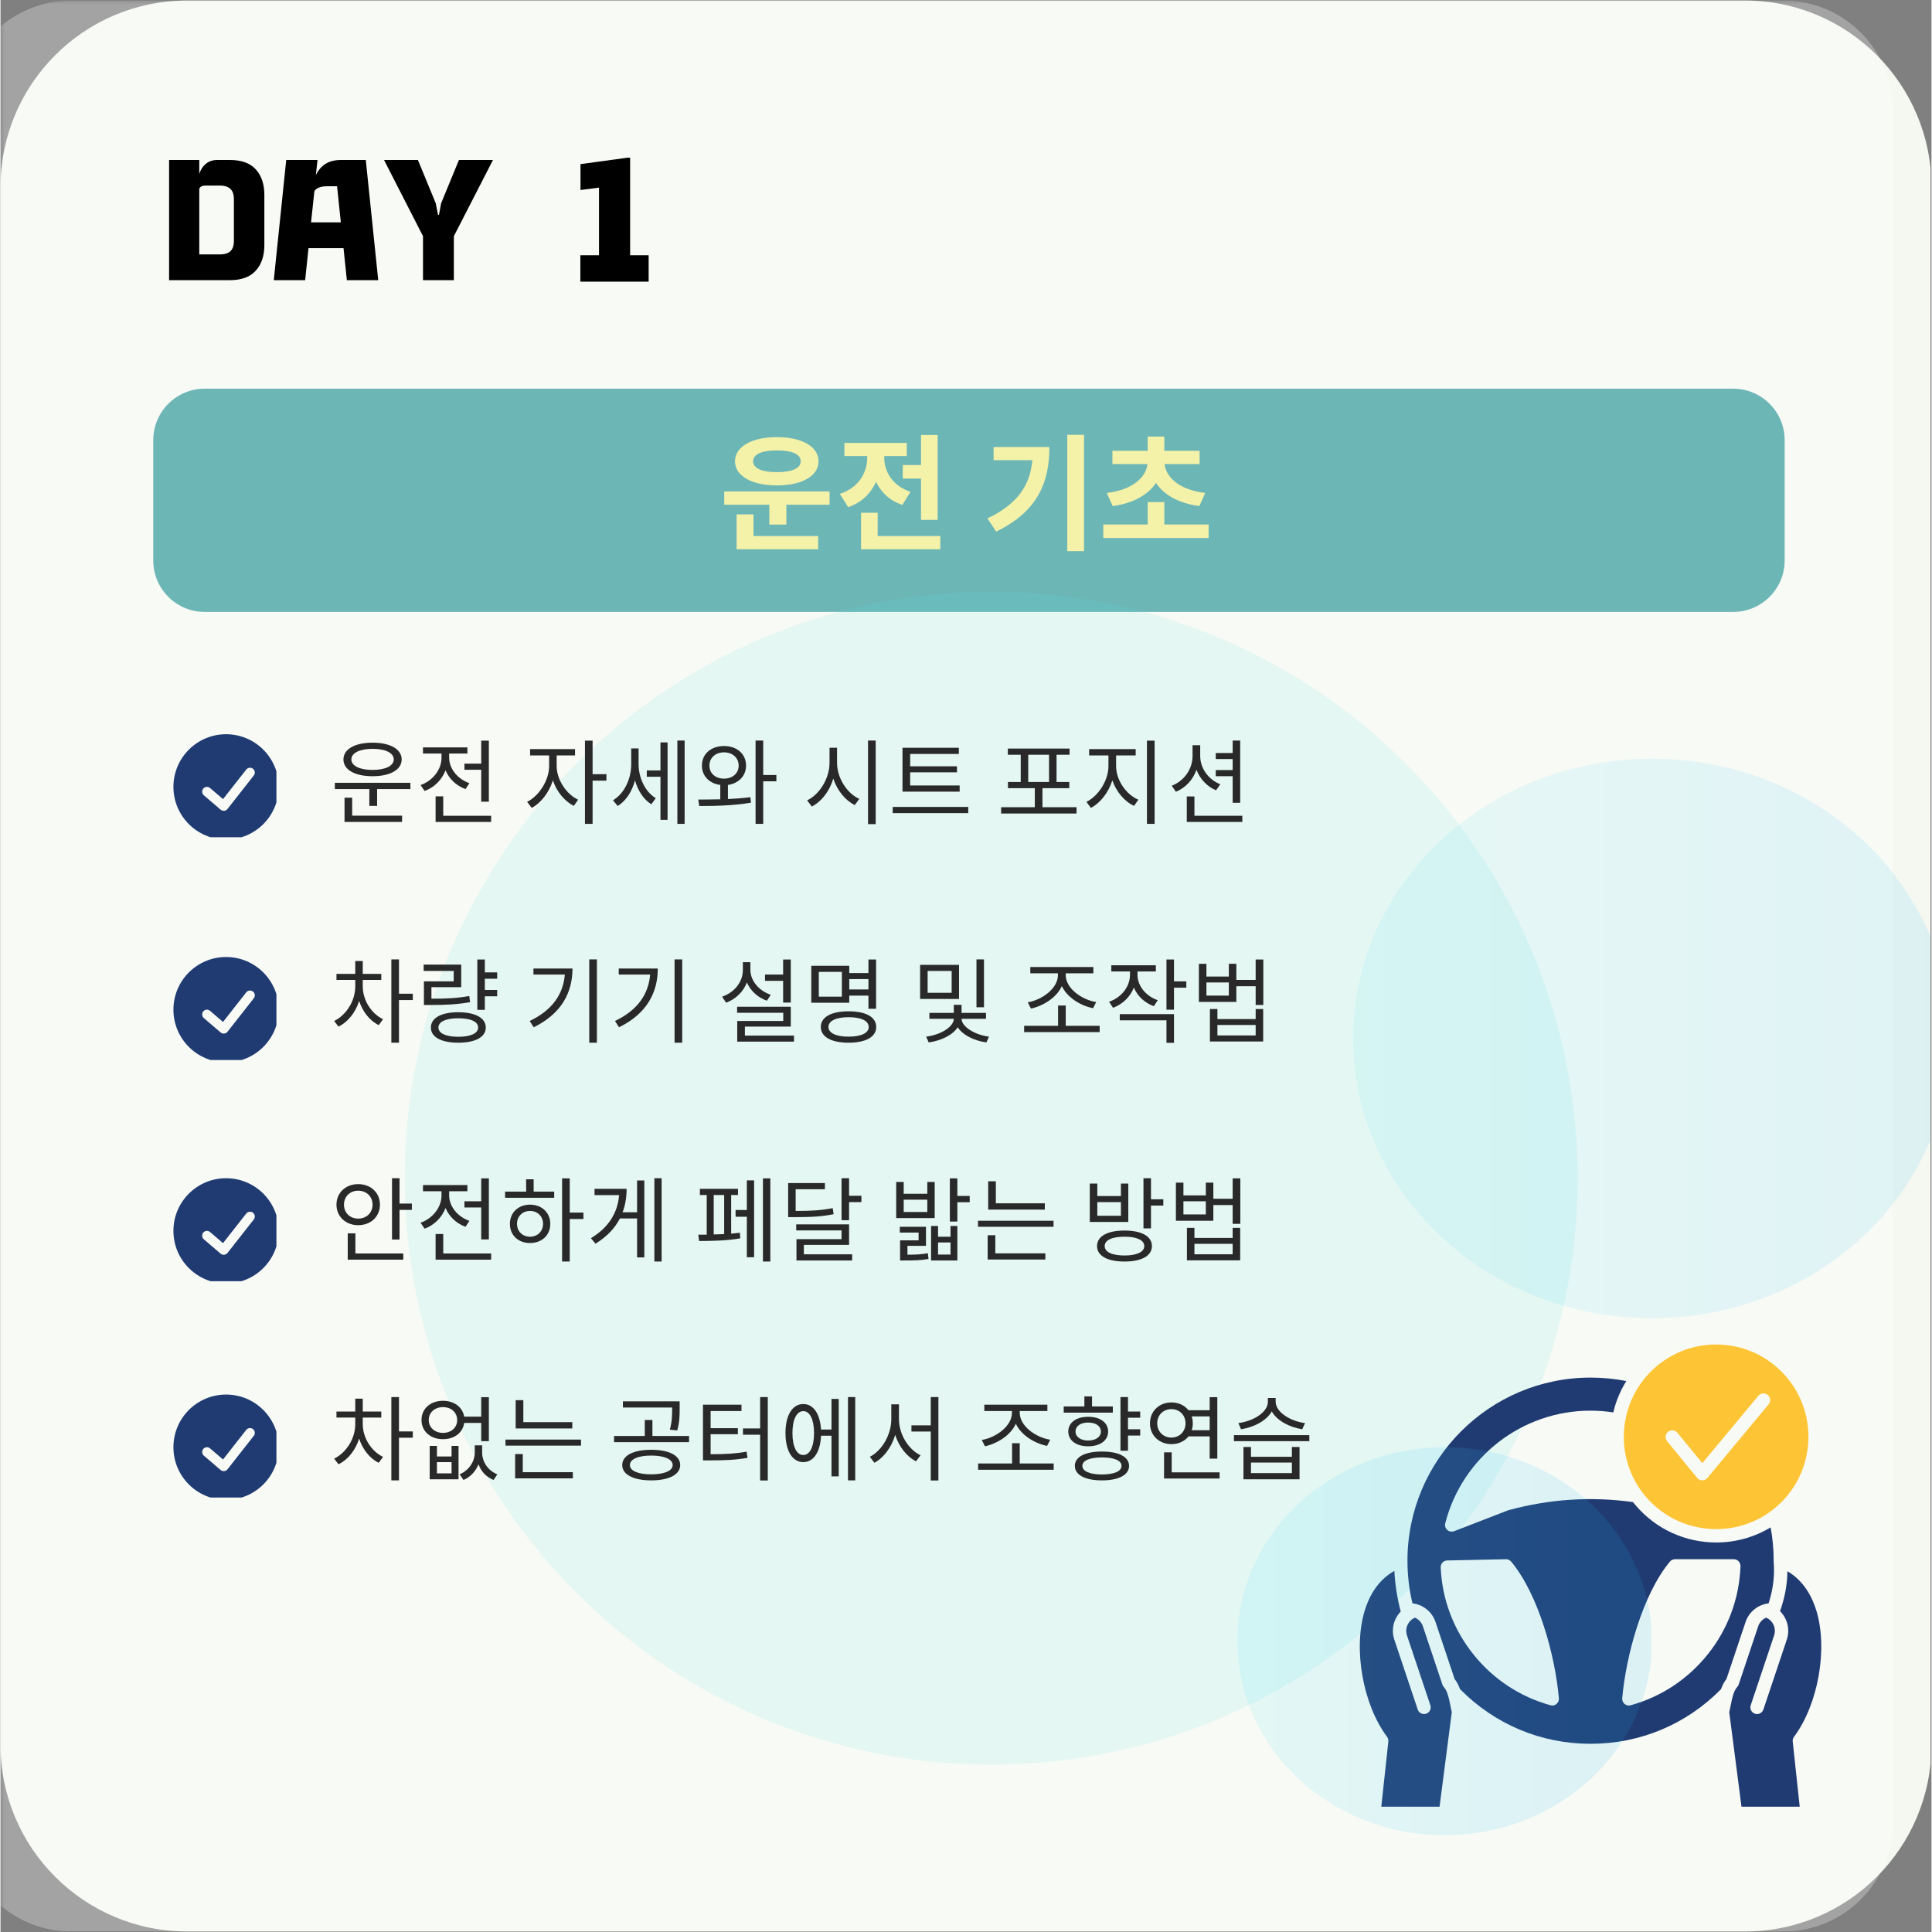
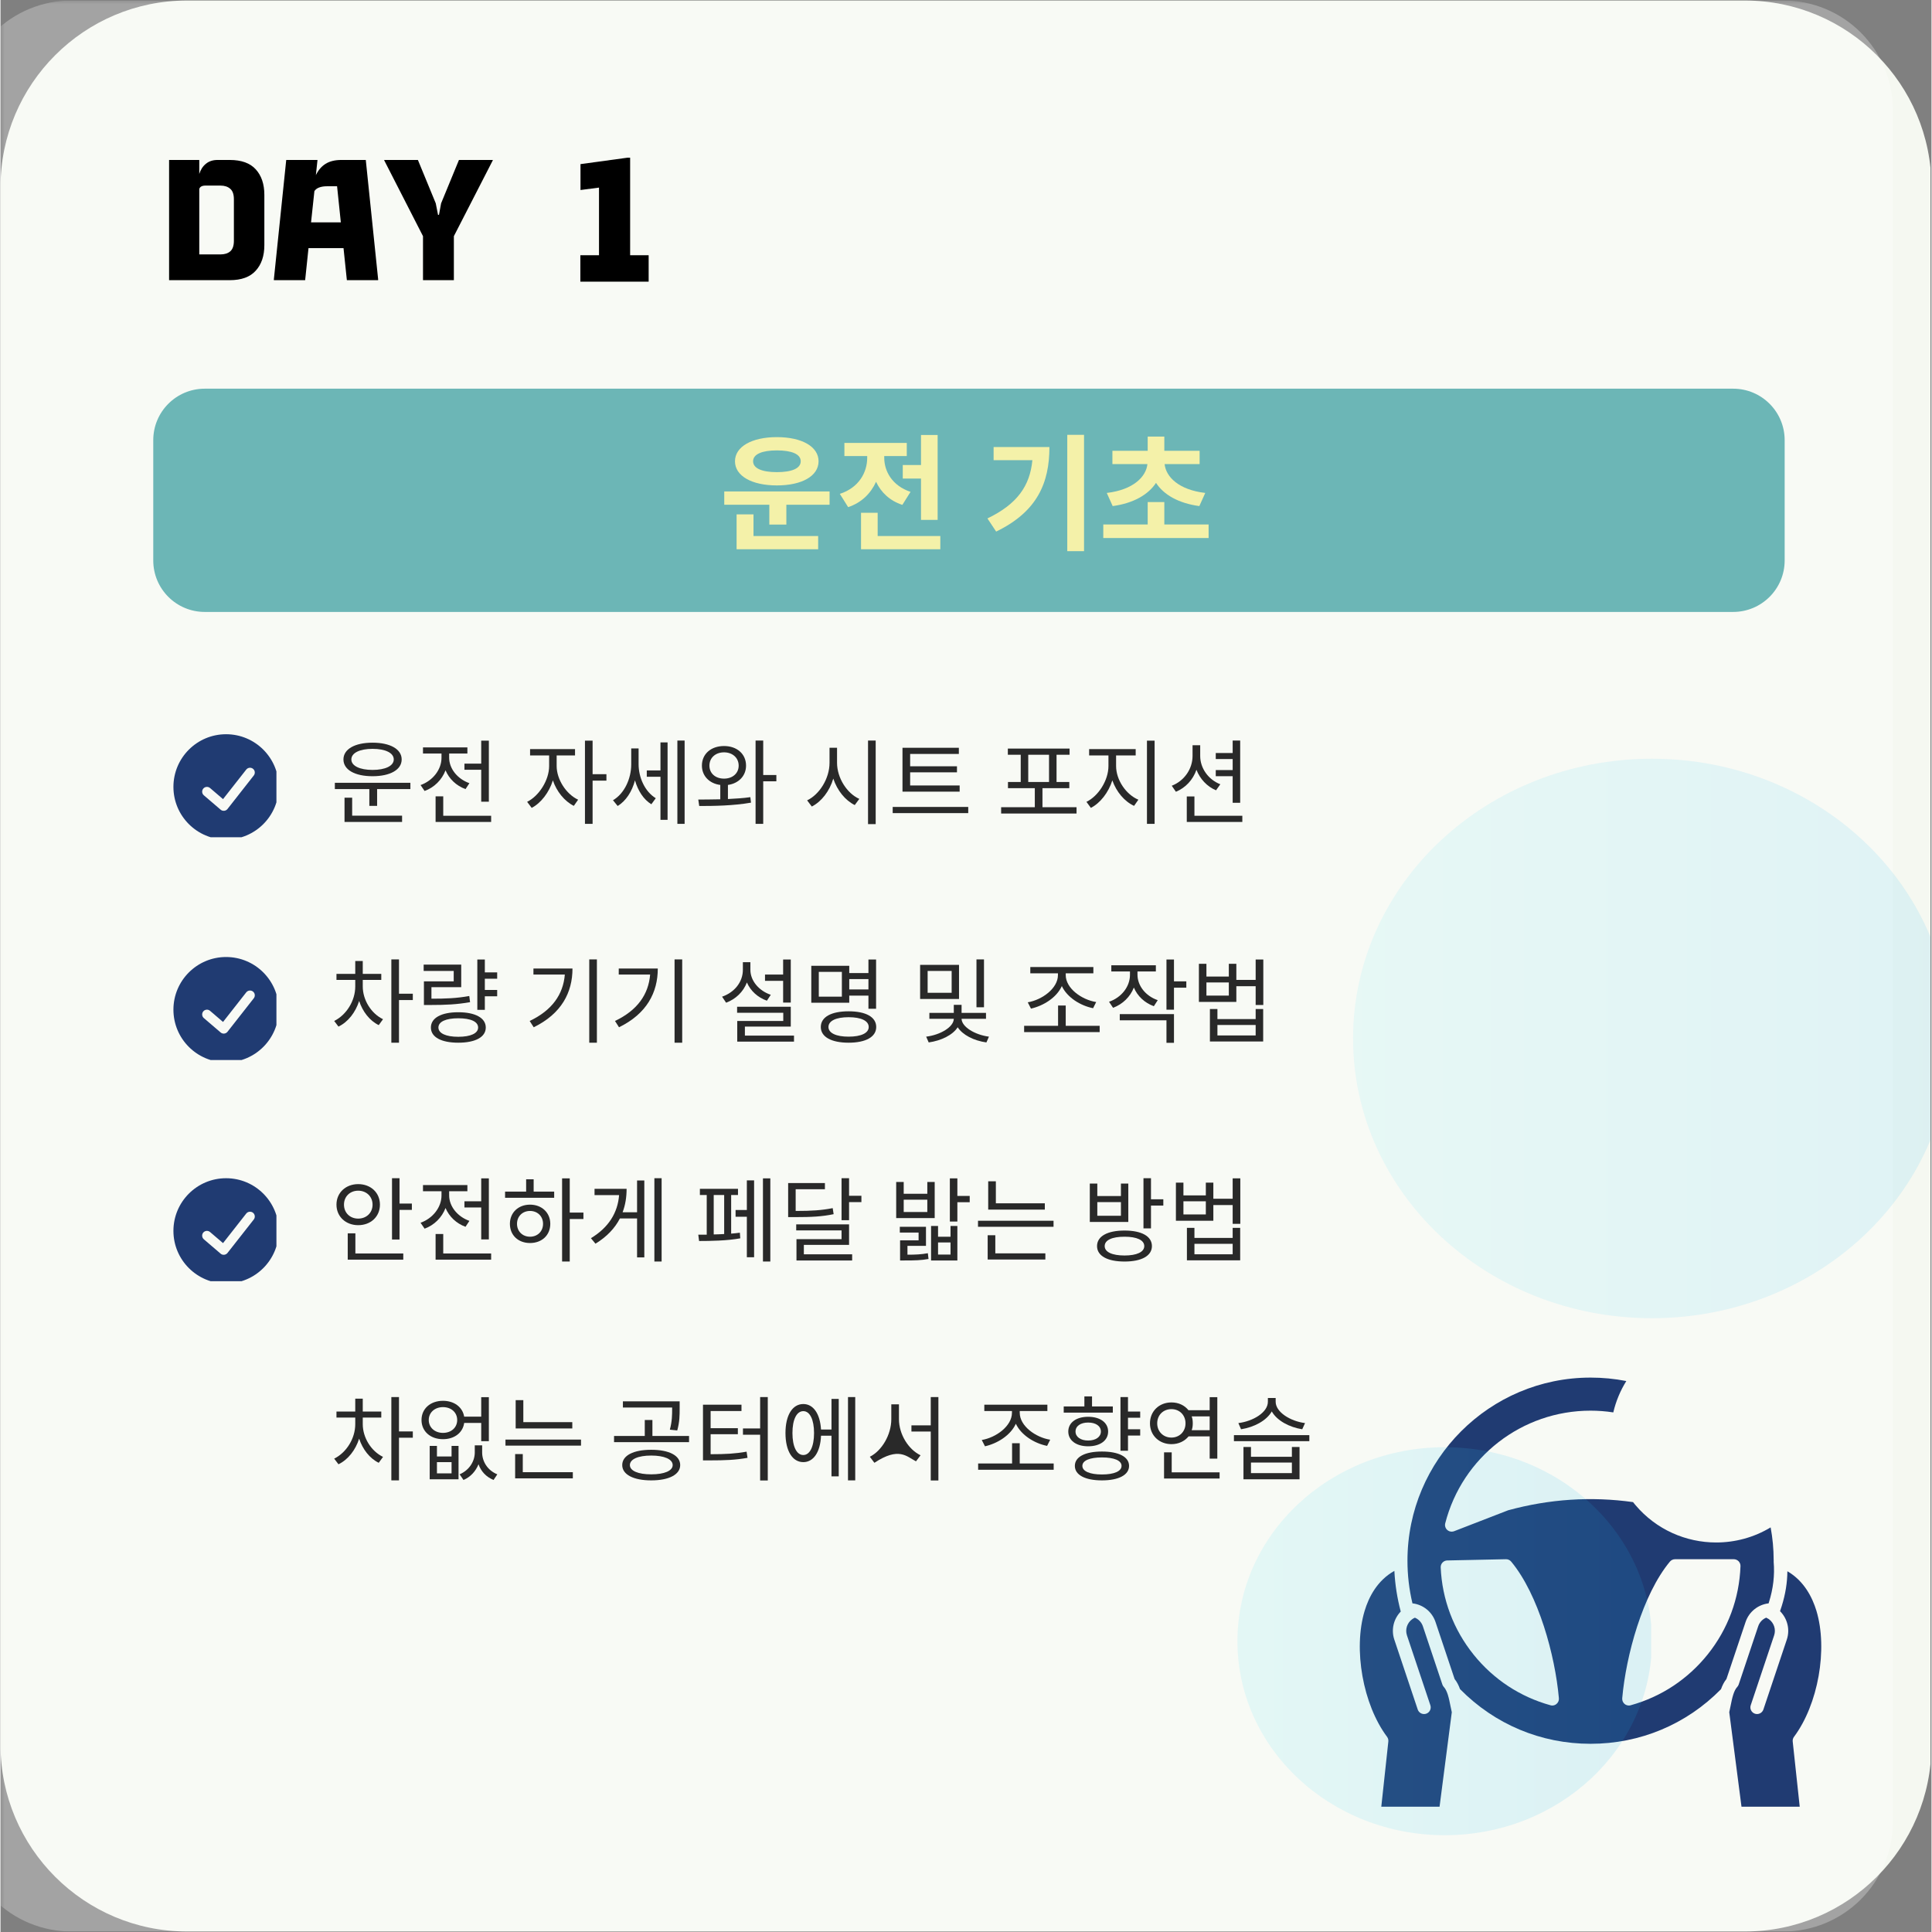
<svg xmlns="http://www.w3.org/2000/svg" width="300" zoomAndPan="magnify" viewBox="0 0 224.88 225" height="300" preserveAspectRatio="xMidYMid meet" version="1.0">
  <rect x="0" y="0" width="224.88" height="225" fill="#808080" stroke="none" />
  <defs>
    <filter x="0%" y="0%" width="100%" height="100%" id="761c22cc6f">
      <feColorMatrix values="0 0 0 0 1 0 0 0 0 1 0 0 0 0 1 0 0 0 1 0" color-interpolation-filters="sRGB" />
    </filter>
    <g />
    <clipPath id="8f4c056431">
      <path d="M 0 0.059 L 224.762 0.059 L 224.762 224.938 L 0 224.938 Z M 0 0.059 " clip-rule="nonzero" />
    </clipPath>
    <clipPath id="866075c626">
      <path d="M 21.738 0.059 L 203.141 0.059 C 215.148 0.059 224.879 9.793 224.879 21.797 L 224.879 203.203 C 224.879 215.207 215.148 224.941 203.141 224.941 L 21.738 224.941 C 9.734 224.941 0 215.207 0 203.203 L 0 21.797 C 0 9.793 9.734 0.059 21.738 0.059 Z M 21.738 0.059 " clip-rule="nonzero" />
    </clipPath>
    <clipPath id="dbf26bc5fe">
      <path d="M 0 0.059 L 221 0.059 L 221 224.938 L 0 224.938 Z M 0 0.059 " clip-rule="nonzero" />
    </clipPath>
    <mask id="9b96d0fc73">
      <g filter="url(#761c22cc6f)">
        <rect x="-22.488" width="269.856" fill="#000000" y="-22.5" height="270" fill-opacity="0.28" />
      </g>
    </mask>
    <clipPath id="6a1816c545">
      <path d="M 0 0.059 L 220.383 0.059 L 220.383 224.938 L 0 224.938 Z M 0 0.059 " clip-rule="nonzero" />
    </clipPath>
    <clipPath id="00b7629e78">
      <path d="M 8.246 0.059 L 207.641 0.059 C 211.02 0.059 214.262 1.402 216.648 3.793 C 219.039 6.184 220.383 9.422 220.383 12.805 L 220.383 212.195 C 220.383 215.578 219.039 218.816 216.648 221.207 C 214.262 223.598 211.02 224.941 207.641 224.941 L 8.246 224.941 C 4.867 224.941 1.625 223.598 -0.766 221.207 C -3.156 218.816 -4.496 215.578 -4.496 212.195 L -4.496 12.805 C -4.496 9.422 -3.156 6.184 -0.766 3.793 C 1.625 1.402 4.867 0.059 8.246 0.059 Z M 8.246 0.059 " clip-rule="nonzero" />
    </clipPath>
    <clipPath id="e2dc536a0e">
      <rect x="0" width="221" y="0" height="225" />
    </clipPath>
    <clipPath id="60c54ec437">
      <path d="M 17.789 45.266 L 207.832 45.266 L 207.832 71.266 L 17.789 71.266 Z M 17.789 45.266 " clip-rule="nonzero" />
    </clipPath>
    <clipPath id="4ee05a9173">
      <path d="M 23.785 45.266 L 201.781 45.266 C 205.094 45.266 207.781 47.949 207.781 51.262 L 207.781 65.27 C 207.781 68.582 205.094 71.266 201.781 71.266 L 23.785 71.266 C 20.473 71.266 17.789 68.582 17.789 65.27 L 17.789 51.262 C 17.789 47.949 20.473 45.266 23.785 45.266 Z M 23.785 45.266 " clip-rule="nonzero" />
    </clipPath>
    <clipPath id="f1cfcef56c">
      <path d="M 20.137 85.508 L 32.133 85.508 L 32.133 97.504 L 20.137 97.504 Z M 20.137 85.508 " clip-rule="nonzero" />
    </clipPath>
    <clipPath id="869bf0af02">
      <path d="M 20.137 111.453 L 32.133 111.453 L 32.133 123.449 L 20.137 123.449 Z M 20.137 111.453 " clip-rule="nonzero" />
    </clipPath>
    <clipPath id="1978d3244c">
      <path d="M 20.137 137.215 L 32.133 137.215 L 32.133 149.207 L 20.137 149.207 Z M 20.137 137.215 " clip-rule="nonzero" />
    </clipPath>
    <clipPath id="e86d89bc0d">
      <path d="M 20.137 162.41 L 32.133 162.41 L 32.133 174.402 L 20.137 174.402 Z M 20.137 162.41 " clip-rule="nonzero" />
    </clipPath>
    <mask id="5b71853ea2">
      <g filter="url(#761c22cc6f)">
        <rect x="-22.488" width="269.856" fill="#000000" y="-22.5" height="270" fill-opacity="0.13" />
      </g>
    </mask>
    <clipPath id="4b61a640ec">
-       <path d="M 0.082 0.926 L 136.66 0.926 L 136.66 137.504 L 0.082 137.504 Z M 0.082 0.926 " clip-rule="nonzero" />
-     </clipPath>
+       </clipPath>
    <clipPath id="74831ee6c0">
      <path d="M 68.371 0.926 C 30.656 0.926 0.082 31.5 0.082 69.215 C 0.082 106.93 30.656 137.504 68.371 137.504 C 106.086 137.504 136.66 106.93 136.66 69.215 C 136.66 31.5 106.086 0.926 68.371 0.926 Z M 68.371 0.926 " clip-rule="nonzero" />
    </clipPath>
    <clipPath id="b6eba5c3f4">
      <rect x="0" width="137" y="0" height="138" />
    </clipPath>
    <clipPath id="73ac4d7ec8">
-       <path d="M 189 156.363 L 211 156.363 L 211 179 L 189 179 Z M 189 156.363 " clip-rule="nonzero" />
-     </clipPath>
+       </clipPath>
    <clipPath id="92257b2516">
      <path d="M 201 182 L 212.988 182 L 212.988 210.332 L 201 210.332 Z M 201 182 " clip-rule="nonzero" />
    </clipPath>
    <clipPath id="ec30191050">
      <path d="M 158 182 L 170 182 L 170 210.332 L 158 210.332 Z M 158 182 " clip-rule="nonzero" />
    </clipPath>
    <clipPath id="0f897e57b9">
      <path d="M 157 88 L 224.762 88 L 224.762 154 L 157 154 Z M 157 88 " clip-rule="nonzero" />
    </clipPath>
    <mask id="75d968f0db">
      <g filter="url(#761c22cc6f)">
        <rect x="-22.488" width="269.856" fill="#000000" y="-22.5" height="270" fill-opacity="0.11" />
      </g>
    </mask>
    <clipPath id="a5287242a4">
      <path d="M 0.52 0.363 L 67.762 0.363 L 67.762 65.516 L 0.52 65.516 Z M 0.52 0.363 " clip-rule="nonzero" />
    </clipPath>
    <clipPath id="8e0454a3fd">
      <path d="M 35.32 0.363 C 16.102 0.363 0.52 14.949 0.52 32.938 C 0.52 50.93 16.102 65.516 35.32 65.516 C 54.543 65.516 70.125 50.93 70.125 32.938 C 70.125 14.949 54.543 0.363 35.32 0.363 Z M 35.32 0.363 " clip-rule="nonzero" />
    </clipPath>
    <linearGradient x1="0.005" gradientTransform="matrix(0.254, 0, 0, 0.254, 0.518, 0.363)" y1="128" x2="264.215" gradientUnits="userSpaceOnUse" y2="128" id="ef2b3b209b">
      <stop stop-opacity="1" stop-color="rgb(34.099%, 88.599%, 98%)" offset="0" />
      <stop stop-opacity="1" stop-color="rgb(33.904%, 88.448%, 97.972%)" offset="0.016" />
      <stop stop-opacity="1" stop-color="rgb(33.513%, 88.145%, 97.919%)" offset="0.031" />
      <stop stop-opacity="1" stop-color="rgb(33.218%, 87.92%, 97.879%)" offset="0.039" />
      <stop stop-opacity="1" stop-color="rgb(33.023%, 87.769%, 97.853%)" offset="0.047" />
      <stop stop-opacity="1" stop-color="rgb(32.73%, 87.543%, 97.813%)" offset="0.062" />
      <stop stop-opacity="1" stop-color="rgb(32.339%, 87.241%, 97.762%)" offset="0.078" />
      <stop stop-opacity="1" stop-color="rgb(31.949%, 86.938%, 97.708%)" offset="0.094" />
      <stop stop-opacity="1" stop-color="rgb(31.656%, 86.711%, 97.668%)" offset="0.102" />
      <stop stop-opacity="1" stop-color="rgb(31.459%, 86.56%, 97.643%)" offset="0.109" />
      <stop stop-opacity="1" stop-color="rgb(31.166%, 86.334%, 97.603%)" offset="0.125" />
      <stop stop-opacity="1" stop-color="rgb(30.775%, 86.032%, 97.549%)" offset="0.141" />
      <stop stop-opacity="1" stop-color="rgb(30.385%, 85.732%, 97.498%)" offset="0.156" />
      <stop stop-opacity="1" stop-color="rgb(29.994%, 85.429%, 97.444%)" offset="0.172" />
      <stop stop-opacity="1" stop-color="rgb(29.701%, 85.202%, 97.404%)" offset="0.18" />
      <stop stop-opacity="1" stop-color="rgb(29.504%, 85.051%, 97.379%)" offset="0.188" />
      <stop stop-opacity="1" stop-color="rgb(29.211%, 84.825%, 97.339%)" offset="0.203" />
      <stop stop-opacity="1" stop-color="rgb(28.821%, 84.523%, 97.285%)" offset="0.219" />
      <stop stop-opacity="1" stop-color="rgb(28.43%, 84.221%, 97.232%)" offset="0.234" />
      <stop stop-opacity="1" stop-color="rgb(28.04%, 83.919%, 97.18%)" offset="0.25" />
      <stop stop-opacity="1" stop-color="rgb(27.745%, 83.693%, 97.141%)" offset="0.258" />
      <stop stop-opacity="1" stop-color="rgb(27.55%, 83.542%, 97.113%)" offset="0.266" />
      <stop stop-opacity="1" stop-color="rgb(27.257%, 83.316%, 97.075%)" offset="0.281" />
      <stop stop-opacity="1" stop-color="rgb(26.866%, 83.014%, 97.021%)" offset="0.297" />
      <stop stop-opacity="1" stop-color="rgb(26.476%, 82.712%, 96.968%)" offset="0.312" />
      <stop stop-opacity="1" stop-color="rgb(26.085%, 82.41%, 96.916%)" offset="0.328" />
      <stop stop-opacity="1" stop-color="rgb(25.79%, 82.182%, 96.877%)" offset="0.336" />
      <stop stop-opacity="1" stop-color="rgb(25.595%, 82.033%, 96.849%)" offset="0.344" />
      <stop stop-opacity="1" stop-color="rgb(25.302%, 81.807%, 96.809%)" offset="0.359" />
      <stop stop-opacity="1" stop-color="rgb(24.911%, 81.505%, 96.758%)" offset="0.375" />
      <stop stop-opacity="1" stop-color="rgb(24.521%, 81.203%, 96.704%)" offset="0.391" />
      <stop stop-opacity="1" stop-color="rgb(24.228%, 80.975%, 96.664%)" offset="0.398" />
      <stop stop-opacity="1" stop-color="rgb(24.031%, 80.824%, 96.638%)" offset="0.406" />
      <stop stop-opacity="1" stop-color="rgb(23.738%, 80.598%, 96.599%)" offset="0.422" />
      <stop stop-opacity="1" stop-color="rgb(23.347%, 80.296%, 96.545%)" offset="0.438" />
      <stop stop-opacity="1" stop-color="rgb(22.957%, 79.994%, 96.494%)" offset="0.453" />
      <stop stop-opacity="1" stop-color="rgb(22.566%, 79.694%, 96.44%)" offset="0.469" />
      <stop stop-opacity="1" stop-color="rgb(22.273%, 79.466%, 96.4%)" offset="0.477" />
      <stop stop-opacity="1" stop-color="rgb(22.076%, 79.315%, 96.375%)" offset="0.484" />
      <stop stop-opacity="1" stop-color="rgb(21.783%, 79.089%, 96.335%)" offset="0.5" />
      <stop stop-opacity="1" stop-color="rgb(21.393%, 78.787%, 96.281%)" offset="0.516" />
      <stop stop-opacity="1" stop-color="rgb(21.002%, 78.485%, 96.23%)" offset="0.531" />
      <stop stop-opacity="1" stop-color="rgb(20.612%, 78.183%, 96.176%)" offset="0.547" />
      <stop stop-opacity="1" stop-color="rgb(20.317%, 77.957%, 96.136%)" offset="0.555" />
      <stop stop-opacity="1" stop-color="rgb(20.122%, 77.806%, 96.111%)" offset="0.562" />
      <stop stop-opacity="1" stop-color="rgb(19.829%, 77.58%, 96.071%)" offset="0.578" />
      <stop stop-opacity="1" stop-color="rgb(19.438%, 77.278%, 96.017%)" offset="0.594" />
      <stop stop-opacity="1" stop-color="rgb(19.048%, 76.976%, 95.964%)" offset="0.609" />
      <stop stop-opacity="1" stop-color="rgb(18.755%, 76.749%, 95.924%)" offset="0.617" />
      <stop stop-opacity="1" stop-color="rgb(18.558%, 76.598%, 95.898%)" offset="0.625" />
      <stop stop-opacity="1" stop-color="rgb(18.265%, 76.372%, 95.859%)" offset="0.641" />
      <stop stop-opacity="1" stop-color="rgb(17.874%, 76.07%, 95.807%)" offset="0.656" />
      <stop stop-opacity="1" stop-color="rgb(17.484%, 75.769%, 95.753%)" offset="0.672" />
      <stop stop-opacity="1" stop-color="rgb(17.093%, 75.467%, 95.7%)" offset="0.688" />
      <stop stop-opacity="1" stop-color="rgb(16.8%, 75.24%, 95.66%)" offset="0.695" />
      <stop stop-opacity="1" stop-color="rgb(16.603%, 75.089%, 95.634%)" offset="0.703" />
      <stop stop-opacity="1" stop-color="rgb(16.31%, 74.863%, 95.595%)" offset="0.719" />
      <stop stop-opacity="1" stop-color="rgb(15.919%, 74.561%, 95.541%)" offset="0.734" />
      <stop stop-opacity="1" stop-color="rgb(15.529%, 74.258%, 95.49%)" offset="0.75" />
      <stop stop-opacity="1" stop-color="rgb(15.138%, 73.958%, 95.436%)" offset="0.766" />
      <stop stop-opacity="1" stop-color="rgb(14.844%, 73.73%, 95.396%)" offset="0.773" />
      <stop stop-opacity="1" stop-color="rgb(14.648%, 73.579%, 95.37%)" offset="0.781" />
      <stop stop-opacity="1" stop-color="rgb(14.355%, 73.354%, 95.331%)" offset="0.797" />
      <stop stop-opacity="1" stop-color="rgb(13.965%, 73.051%, 95.277%)" offset="0.812" />
      <stop stop-opacity="1" stop-color="rgb(13.574%, 72.749%, 95.226%)" offset="0.828" />
      <stop stop-opacity="1" stop-color="rgb(13.184%, 72.447%, 95.172%)" offset="0.844" />
      <stop stop-opacity="1" stop-color="rgb(12.889%, 72.221%, 95.132%)" offset="0.852" />
      <stop stop-opacity="1" stop-color="rgb(12.694%, 72.07%, 95.107%)" offset="0.859" />
      <stop stop-opacity="1" stop-color="rgb(12.401%, 71.844%, 95.067%)" offset="0.875" />
      <stop stop-opacity="1" stop-color="rgb(12.01%, 71.542%, 95.013%)" offset="0.891" />
      <stop stop-opacity="1" stop-color="rgb(11.62%, 71.24%, 94.962%)" offset="0.906" />
      <stop stop-opacity="1" stop-color="rgb(11.327%, 71.013%, 94.922%)" offset="0.914" />
      <stop stop-opacity="1" stop-color="rgb(11.13%, 70.862%, 94.894%)" offset="0.922" />
      <stop stop-opacity="1" stop-color="rgb(10.837%, 70.636%, 94.855%)" offset="0.938" />
      <stop stop-opacity="1" stop-color="rgb(10.446%, 70.334%, 94.803%)" offset="0.953" />
      <stop stop-opacity="1" stop-color="rgb(10.056%, 70.033%, 94.749%)" offset="0.969" />
      <stop stop-opacity="1" stop-color="rgb(9.665%, 69.731%, 94.696%)" offset="0.984" />
      <stop stop-opacity="1" stop-color="rgb(9.372%, 69.504%, 94.656%)" offset="0.992" />
      <stop stop-opacity="1" stop-color="rgb(9.175%, 69.353%, 94.63%)" offset="1" />
    </linearGradient>
    <clipPath id="b398b983d4">
      <rect x="0" width="68" y="0" height="66" />
    </clipPath>
    <mask id="e3ff1b4489">
      <g filter="url(#761c22cc6f)">
        <rect x="-22.488" width="269.856" fill="#000000" y="-22.5" height="270" fill-opacity="0.13" />
      </g>
    </mask>
    <clipPath id="51fd0b5209">
      <path d="M 1.051 0.543 L 49.234 0.543 L 49.234 45.727 L 1.051 45.727 Z M 1.051 0.543 " clip-rule="nonzero" />
    </clipPath>
    <clipPath id="a4b6bcd630">
      <path d="M 25.188 0.543 C 11.855 0.543 1.051 10.66 1.051 23.137 C 1.051 35.613 11.855 45.727 25.188 45.727 C 38.516 45.727 49.32 35.613 49.32 23.137 C 49.32 10.66 38.516 0.543 25.188 0.543 Z M 25.188 0.543 " clip-rule="nonzero" />
    </clipPath>
    <linearGradient x1="0.005" gradientTransform="matrix(0.176, 0, 0, 0.176, 1.049, 0.544)" y1="128" x2="273.005" gradientUnits="userSpaceOnUse" y2="128" id="871b633d3e">
      <stop stop-opacity="1" stop-color="rgb(34.099%, 88.599%, 98%)" offset="0" />
      <stop stop-opacity="1" stop-color="rgb(33.998%, 88.521%, 97.986%)" offset="0.008" />
      <stop stop-opacity="1" stop-color="rgb(33.795%, 88.365%, 97.958%)" offset="0.016" />
      <stop stop-opacity="1" stop-color="rgb(33.594%, 88.208%, 97.931%)" offset="0.023" />
      <stop stop-opacity="1" stop-color="rgb(33.391%, 88.052%, 97.903%)" offset="0.031" />
      <stop stop-opacity="1" stop-color="rgb(33.189%, 87.897%, 97.876%)" offset="0.039" />
      <stop stop-opacity="1" stop-color="rgb(32.988%, 87.741%, 97.849%)" offset="0.047" />
      <stop stop-opacity="1" stop-color="rgb(32.785%, 87.585%, 97.821%)" offset="0.055" />
      <stop stop-opacity="1" stop-color="rgb(32.584%, 87.428%, 97.795%)" offset="0.062" />
      <stop stop-opacity="1" stop-color="rgb(32.382%, 87.273%, 97.768%)" offset="0.07" />
      <stop stop-opacity="1" stop-color="rgb(32.179%, 87.117%, 97.74%)" offset="0.078" />
      <stop stop-opacity="1" stop-color="rgb(31.978%, 86.961%, 97.713%)" offset="0.086" />
      <stop stop-opacity="1" stop-color="rgb(31.776%, 86.806%, 97.685%)" offset="0.094" />
      <stop stop-opacity="1" stop-color="rgb(31.573%, 86.649%, 97.658%)" offset="0.102" />
      <stop stop-opacity="1" stop-color="rgb(31.372%, 86.493%, 97.63%)" offset="0.109" />
      <stop stop-opacity="1" stop-color="rgb(31.169%, 86.337%, 97.603%)" offset="0.117" />
      <stop stop-opacity="1" stop-color="rgb(30.968%, 86.182%, 97.575%)" offset="0.125" />
      <stop stop-opacity="1" stop-color="rgb(30.766%, 86.024%, 97.549%)" offset="0.133" />
      <stop stop-opacity="1" stop-color="rgb(30.563%, 85.869%, 97.522%)" offset="0.141" />
      <stop stop-opacity="1" stop-color="rgb(30.362%, 85.713%, 97.495%)" offset="0.148" />
      <stop stop-opacity="1" stop-color="rgb(30.161%, 85.558%, 97.467%)" offset="0.156" />
      <stop stop-opacity="1" stop-color="rgb(29.958%, 85.402%, 97.44%)" offset="0.164" />
      <stop stop-opacity="1" stop-color="rgb(29.756%, 85.245%, 97.412%)" offset="0.172" />
      <stop stop-opacity="1" stop-color="rgb(29.553%, 85.089%, 97.385%)" offset="0.18" />
      <stop stop-opacity="1" stop-color="rgb(29.352%, 84.933%, 97.357%)" offset="0.188" />
      <stop stop-opacity="1" stop-color="rgb(29.15%, 84.778%, 97.33%)" offset="0.195" />
      <stop stop-opacity="1" stop-color="rgb(28.947%, 84.622%, 97.304%)" offset="0.203" />
      <stop stop-opacity="1" stop-color="rgb(28.746%, 84.465%, 97.276%)" offset="0.211" />
      <stop stop-opacity="1" stop-color="rgb(28.545%, 84.309%, 97.249%)" offset="0.219" />
      <stop stop-opacity="1" stop-color="rgb(28.342%, 84.154%, 97.221%)" offset="0.227" />
      <stop stop-opacity="1" stop-color="rgb(28.14%, 83.998%, 97.194%)" offset="0.234" />
      <stop stop-opacity="1" stop-color="rgb(27.939%, 83.841%, 97.166%)" offset="0.242" />
      <stop stop-opacity="1" stop-color="rgb(27.736%, 83.685%, 97.139%)" offset="0.25" />
      <stop stop-opacity="1" stop-color="rgb(27.534%, 83.53%, 97.112%)" offset="0.258" />
      <stop stop-opacity="1" stop-color="rgb(27.332%, 83.374%, 97.084%)" offset="0.266" />
      <stop stop-opacity="1" stop-color="rgb(27.13%, 83.218%, 97.058%)" offset="0.273" />
      <stop stop-opacity="1" stop-color="rgb(26.929%, 83.061%, 97.031%)" offset="0.281" />
      <stop stop-opacity="1" stop-color="rgb(26.726%, 82.906%, 97.003%)" offset="0.289" />
      <stop stop-opacity="1" stop-color="rgb(26.524%, 82.75%, 96.976%)" offset="0.297" />
      <stop stop-opacity="1" stop-color="rgb(26.323%, 82.594%, 96.948%)" offset="0.305" />
      <stop stop-opacity="1" stop-color="rgb(26.12%, 82.439%, 96.921%)" offset="0.312" />
      <stop stop-opacity="1" stop-color="rgb(25.919%, 82.281%, 96.893%)" offset="0.32" />
      <stop stop-opacity="1" stop-color="rgb(25.716%, 82.126%, 96.866%)" offset="0.328" />
      <stop stop-opacity="1" stop-color="rgb(25.514%, 81.97%, 96.838%)" offset="0.336" />
      <stop stop-opacity="1" stop-color="rgb(25.313%, 81.815%, 96.812%)" offset="0.344" />
      <stop stop-opacity="1" stop-color="rgb(25.11%, 81.657%, 96.785%)" offset="0.352" />
      <stop stop-opacity="1" stop-color="rgb(24.908%, 81.502%, 96.758%)" offset="0.359" />
      <stop stop-opacity="1" stop-color="rgb(24.707%, 81.346%, 96.73%)" offset="0.367" />
      <stop stop-opacity="1" stop-color="rgb(24.504%, 81.19%, 96.703%)" offset="0.375" />
      <stop stop-opacity="1" stop-color="rgb(24.303%, 81.035%, 96.675%)" offset="0.383" />
      <stop stop-opacity="1" stop-color="rgb(24.101%, 80.878%, 96.648%)" offset="0.391" />
      <stop stop-opacity="1" stop-color="rgb(23.898%, 80.722%, 96.62%)" offset="0.398" />
      <stop stop-opacity="1" stop-color="rgb(23.697%, 80.566%, 96.593%)" offset="0.406" />
      <stop stop-opacity="1" stop-color="rgb(23.494%, 80.411%, 96.567%)" offset="0.414" />
      <stop stop-opacity="1" stop-color="rgb(23.293%, 80.255%, 96.539%)" offset="0.422" />
      <stop stop-opacity="1" stop-color="rgb(23.091%, 80.098%, 96.512%)" offset="0.43" />
      <stop stop-opacity="1" stop-color="rgb(22.888%, 79.942%, 96.484%)" offset="0.438" />
      <stop stop-opacity="1" stop-color="rgb(22.687%, 79.787%, 96.457%)" offset="0.445" />
      <stop stop-opacity="1" stop-color="rgb(22.485%, 79.631%, 96.429%)" offset="0.453" />
      <stop stop-opacity="1" stop-color="rgb(22.282%, 79.474%, 96.402%)" offset="0.461" />
      <stop stop-opacity="1" stop-color="rgb(22.081%, 79.318%, 96.375%)" offset="0.469" />
      <stop stop-opacity="1" stop-color="rgb(21.878%, 79.163%, 96.347%)" offset="0.477" />
      <stop stop-opacity="1" stop-color="rgb(21.677%, 79.007%, 96.321%)" offset="0.484" />
      <stop stop-opacity="1" stop-color="rgb(21.475%, 78.851%, 96.294%)" offset="0.492" />
      <stop stop-opacity="1" stop-color="rgb(21.272%, 78.694%, 96.266%)" offset="0.5" />
      <stop stop-opacity="1" stop-color="rgb(21.071%, 78.539%, 96.239%)" offset="0.508" />
      <stop stop-opacity="1" stop-color="rgb(20.869%, 78.383%, 96.211%)" offset="0.516" />
      <stop stop-opacity="1" stop-color="rgb(20.667%, 78.227%, 96.184%)" offset="0.523" />
      <stop stop-opacity="1" stop-color="rgb(20.465%, 78.072%, 96.156%)" offset="0.531" />
      <stop stop-opacity="1" stop-color="rgb(20.264%, 77.914%, 96.129%)" offset="0.539" />
      <stop stop-opacity="1" stop-color="rgb(20.061%, 77.759%, 96.101%)" offset="0.547" />
      <stop stop-opacity="1" stop-color="rgb(19.859%, 77.603%, 96.075%)" offset="0.555" />
      <stop stop-opacity="1" stop-color="rgb(19.656%, 77.448%, 96.048%)" offset="0.562" />
      <stop stop-opacity="1" stop-color="rgb(19.455%, 77.29%, 96.021%)" offset="0.57" />
      <stop stop-opacity="1" stop-color="rgb(19.254%, 77.135%, 95.993%)" offset="0.578" />
      <stop stop-opacity="1" stop-color="rgb(19.051%, 76.979%, 95.966%)" offset="0.586" />
      <stop stop-opacity="1" stop-color="rgb(18.849%, 76.823%, 95.938%)" offset="0.594" />
      <stop stop-opacity="1" stop-color="rgb(18.648%, 76.668%, 95.911%)" offset="0.602" />
      <stop stop-opacity="1" stop-color="rgb(18.445%, 76.511%, 95.883%)" offset="0.609" />
      <stop stop-opacity="1" stop-color="rgb(18.243%, 76.355%, 95.857%)" offset="0.617" />
      <stop stop-opacity="1" stop-color="rgb(18.042%, 76.199%, 95.83%)" offset="0.625" />
      <stop stop-opacity="1" stop-color="rgb(17.839%, 76.044%, 95.802%)" offset="0.633" />
      <stop stop-opacity="1" stop-color="rgb(17.638%, 75.888%, 95.775%)" offset="0.641" />
      <stop stop-opacity="1" stop-color="rgb(17.435%, 75.731%, 95.747%)" offset="0.648" />
      <stop stop-opacity="1" stop-color="rgb(17.233%, 75.575%, 95.72%)" offset="0.656" />
      <stop stop-opacity="1" stop-color="rgb(17.032%, 75.42%, 95.692%)" offset="0.664" />
      <stop stop-opacity="1" stop-color="rgb(16.829%, 75.264%, 95.665%)" offset="0.672" />
      <stop stop-opacity="1" stop-color="rgb(16.628%, 75.107%, 95.638%)" offset="0.68" />
      <stop stop-opacity="1" stop-color="rgb(16.426%, 74.951%, 95.612%)" offset="0.688" />
      <stop stop-opacity="1" stop-color="rgb(16.223%, 74.796%, 95.584%)" offset="0.695" />
      <stop stop-opacity="1" stop-color="rgb(16.022%, 74.64%, 95.557%)" offset="0.703" />
      <stop stop-opacity="1" stop-color="rgb(15.819%, 74.484%, 95.529%)" offset="0.711" />
      <stop stop-opacity="1" stop-color="rgb(15.617%, 74.327%, 95.502%)" offset="0.719" />
      <stop stop-opacity="1" stop-color="rgb(15.416%, 74.171%, 95.474%)" offset="0.727" />
      <stop stop-opacity="1" stop-color="rgb(15.213%, 74.016%, 95.447%)" offset="0.734" />
      <stop stop-opacity="1" stop-color="rgb(15.012%, 73.86%, 95.419%)" offset="0.742" />
      <stop stop-opacity="1" stop-color="rgb(14.81%, 73.705%, 95.392%)" offset="0.75" />
      <stop stop-opacity="1" stop-color="rgb(14.607%, 73.547%, 95.366%)" offset="0.758" />
      <stop stop-opacity="1" stop-color="rgb(14.406%, 73.392%, 95.338%)" offset="0.766" />
      <stop stop-opacity="1" stop-color="rgb(14.204%, 73.236%, 95.311%)" offset="0.773" />
      <stop stop-opacity="1" stop-color="rgb(14.001%, 73.08%, 95.284%)" offset="0.781" />
      <stop stop-opacity="1" stop-color="rgb(13.8%, 72.923%, 95.256%)" offset="0.789" />
      <stop stop-opacity="1" stop-color="rgb(13.597%, 72.768%, 95.229%)" offset="0.797" />
      <stop stop-opacity="1" stop-color="rgb(13.396%, 72.612%, 95.201%)" offset="0.805" />
      <stop stop-opacity="1" stop-color="rgb(13.194%, 72.456%, 95.174%)" offset="0.812" />
      <stop stop-opacity="1" stop-color="rgb(12.991%, 72.301%, 95.146%)" offset="0.82" />
      <stop stop-opacity="1" stop-color="rgb(12.79%, 72.144%, 95.12%)" offset="0.828" />
      <stop stop-opacity="1" stop-color="rgb(12.589%, 71.988%, 95.093%)" offset="0.836" />
      <stop stop-opacity="1" stop-color="rgb(12.386%, 71.832%, 95.065%)" offset="0.844" />
      <stop stop-opacity="1" stop-color="rgb(12.184%, 71.677%, 95.038%)" offset="0.852" />
      <stop stop-opacity="1" stop-color="rgb(11.981%, 71.521%, 95.01%)" offset="0.859" />
      <stop stop-opacity="1" stop-color="rgb(11.78%, 71.364%, 94.983%)" offset="0.867" />
      <stop stop-opacity="1" stop-color="rgb(11.578%, 71.208%, 94.955%)" offset="0.875" />
      <stop stop-opacity="1" stop-color="rgb(11.375%, 71.053%, 94.928%)" offset="0.883" />
      <stop stop-opacity="1" stop-color="rgb(11.174%, 70.897%, 94.901%)" offset="0.891" />
      <stop stop-opacity="1" stop-color="rgb(10.973%, 70.74%, 94.875%)" offset="0.898" />
      <stop stop-opacity="1" stop-color="rgb(10.77%, 70.584%, 94.847%)" offset="0.906" />
      <stop stop-opacity="1" stop-color="rgb(10.568%, 70.428%, 94.82%)" offset="0.914" />
      <stop stop-opacity="1" stop-color="rgb(10.367%, 70.273%, 94.792%)" offset="0.922" />
      <stop stop-opacity="1" stop-color="rgb(10.164%, 70.117%, 94.765%)" offset="0.93" />
      <stop stop-opacity="1" stop-color="rgb(9.962%, 69.96%, 94.737%)" offset="0.938" />
      <stop stop-opacity="1" stop-color="rgb(9.76%, 69.804%, 94.71%)" offset="0.945" />
      <stop stop-opacity="1" stop-color="rgb(9.558%, 69.649%, 94.682%)" offset="0.953" />
      <stop stop-opacity="1" stop-color="rgb(9.357%, 69.493%, 94.655%)" offset="0.961" />
      <stop stop-opacity="1" stop-color="rgb(9.154%, 69.337%, 94.629%)" offset="0.969" />
      <stop stop-opacity="1" stop-color="rgb(8.952%, 69.18%, 94.601%)" offset="0.977" />
      <stop stop-opacity="1" stop-color="rgb(8.751%, 69.025%, 94.574%)" offset="0.984" />
      <stop stop-opacity="1" stop-color="rgb(8.548%, 68.869%, 94.547%)" offset="0.992" />
      <stop stop-opacity="1" stop-color="rgb(8.347%, 68.713%, 94.519%)" offset="1" />
    </linearGradient>
    <clipPath id="b3fbc654c4">
      <rect x="0" width="50" y="0" height="46" />
    </clipPath>
  </defs>
  <g clip-path="url(#8f4c056431)">
    <g clip-path="url(#866075c626)">
      <path fill="#f5f8f1" d="M 0 0.059 L 224.879 0.059 L 224.879 224.941 L 0 224.941 Z M 0 0.059 " fill-opacity="1" fill-rule="nonzero" />
    </g>
  </g>
  <g clip-path="url(#dbf26bc5fe)">
    <g mask="url(#9b96d0fc73)">
      <g transform="matrix(1, 0, 0, 1, 0, -0)">
        <g clip-path="url(#e2dc536a0e)">
          <g clip-path="url(#6a1816c545)">
            <g clip-path="url(#00b7629e78)">
              <path fill="#ffffff" d="M -4.496 0.059 L 220.383 0.059 L 220.383 224.941 L -4.496 224.941 Z M -4.496 0.059 " fill-opacity="1" fill-rule="nonzero" />
            </g>
          </g>
        </g>
      </g>
    </g>
  </g>
  <g clip-path="url(#60c54ec437)">
    <g clip-path="url(#4ee05a9173)">
      <path fill="#6cb6b6" d="M 17.789 45.266 L 207.832 45.266 L 207.832 71.266 L 17.789 71.266 Z M 17.789 45.266 " fill-opacity="1" fill-rule="nonzero" />
    </g>
  </g>
  <g clip-path="url(#f1cfcef56c)">
    <path fill="#203b72" d="M 26.27 85.508 C 29.656 85.508 32.402 88.254 32.402 91.641 C 32.402 95.027 29.656 97.773 26.27 97.773 C 22.883 97.773 20.137 95.027 20.137 91.641 C 20.137 88.254 22.883 85.508 26.27 85.508 Z M 29.402 89.531 C 29.16 89.34 28.809 89.383 28.617 89.625 L 25.914 93.066 L 24.402 91.773 C 24.168 91.574 23.816 91.602 23.617 91.836 C 23.418 92.07 23.445 92.422 23.68 92.621 L 25.633 94.293 C 25.871 94.5 26.238 94.465 26.434 94.215 L 29.496 90.312 C 29.684 90.07 29.645 89.719 29.402 89.531 Z M 29.402 89.531 " fill-opacity="1" fill-rule="nonzero" />
  </g>
  <g clip-path="url(#869bf0af02)">
    <path fill="#203b72" d="M 26.27 111.453 C 29.656 111.453 32.402 114.199 32.402 117.586 C 32.402 120.973 29.656 123.719 26.27 123.719 C 22.883 123.719 20.137 120.973 20.137 117.586 C 20.137 114.199 22.883 111.453 26.27 111.453 Z M 29.402 115.477 C 29.16 115.285 28.809 115.328 28.617 115.57 L 25.914 119.016 L 24.402 117.719 C 24.168 117.52 23.816 117.547 23.617 117.781 C 23.418 118.016 23.445 118.367 23.68 118.566 L 25.633 120.238 C 25.871 120.445 26.238 120.41 26.434 120.16 L 29.496 116.258 C 29.684 116.016 29.645 115.664 29.402 115.477 Z M 29.402 115.477 " fill-opacity="1" fill-rule="nonzero" />
  </g>
  <g clip-path="url(#1978d3244c)">
    <path fill="#203b72" d="M 26.27 137.215 C 29.656 137.215 32.402 139.961 32.402 143.348 C 32.402 146.73 29.656 149.477 26.27 149.477 C 22.883 149.477 20.137 146.73 20.137 143.348 C 20.137 139.961 22.883 137.215 26.27 137.215 Z M 29.402 141.234 C 29.16 141.047 28.809 141.086 28.617 141.328 L 25.914 144.773 L 24.402 143.48 C 24.168 143.281 23.816 143.309 23.617 143.539 C 23.418 143.773 23.445 144.125 23.68 144.328 L 25.633 146 C 25.871 146.207 26.238 146.168 26.434 145.918 L 29.496 142.02 C 29.684 141.777 29.645 141.426 29.402 141.234 Z M 29.402 141.234 " fill-opacity="1" fill-rule="nonzero" />
  </g>
  <g clip-path="url(#e86d89bc0d)">
-     <path fill="#203b72" d="M 26.27 162.41 C 29.656 162.41 32.402 165.156 32.402 168.543 C 32.402 171.93 29.656 174.672 26.27 174.672 C 22.883 174.672 20.137 171.93 20.137 168.543 C 20.137 165.156 22.883 162.41 26.27 162.41 Z M 29.402 166.43 C 29.16 166.242 28.809 166.285 28.617 166.523 L 25.914 169.969 L 24.402 168.676 C 24.168 168.477 23.816 168.504 23.617 168.738 C 23.418 168.969 23.445 169.324 23.68 169.523 L 25.633 171.195 C 25.871 171.402 26.238 171.363 26.434 171.117 L 29.496 167.215 C 29.684 166.973 29.645 166.621 29.402 166.43 Z M 29.402 166.43 " fill-opacity="1" fill-rule="nonzero" />
-   </g>
+     </g>
  <g mask="url(#5b71853ea2)">
    <g transform="matrix(1, 0, 0, 1, 47, 68)">
      <g clip-path="url(#b6eba5c3f4)">
        <g clip-path="url(#4b61a640ec)">
          <g clip-path="url(#74831ee6c0)">
            <path fill="#5ce1e6" d="M 0.082 0.926 L 136.66 0.926 L 136.66 137.504 L 0.082 137.504 Z M 0.082 0.926 " fill-opacity="1" fill-rule="nonzero" />
          </g>
        </g>
      </g>
    </g>
  </g>
  <g fill="#292929" fill-opacity="1">
    <g transform="translate(38.375, 95.148)">
      <g>
        <path d="M 4.953 -7.938 C 6.438 -7.938 7.422 -7.469 7.422 -6.703 C 7.422 -5.953 6.438 -5.484 4.953 -5.484 C 3.469 -5.484 2.484 -5.953 2.484 -6.703 C 2.484 -7.469 3.469 -7.938 4.953 -7.938 Z M 4.953 -4.75 C 7 -4.75 8.344 -5.5 8.344 -6.703 C 8.344 -7.906 7 -8.656 4.953 -8.656 C 2.891 -8.656 1.562 -7.906 1.562 -6.703 C 1.562 -5.5 2.891 -4.75 4.953 -4.75 Z M 2.578 -2.25 L 1.688 -2.25 L 1.688 0.578 L 8.391 0.578 L 8.391 -0.156 L 2.578 -0.156 Z M 0.562 -3.984 L 0.562 -3.25 L 4.578 -3.25 L 4.578 -1.297 L 5.484 -1.297 L 5.484 -3.25 L 9.359 -3.25 L 9.359 -3.984 Z M 0.562 -3.984 " />
      </g>
    </g>
  </g>
  <g fill="#292929" fill-opacity="1">
    <g transform="translate(48.31, 95.148)">
      <g>
        <path d="M 5.719 -6.219 L 5.719 -5.5 L 7.672 -5.5 L 7.672 -1.781 L 8.562 -1.781 L 8.562 -8.891 L 7.672 -8.891 L 7.672 -6.219 Z M 6.297 -3.938 C 4.891 -4.438 3.938 -5.641 3.938 -6.906 L 3.938 -7.391 L 6.062 -7.391 L 6.062 -8.109 L 0.891 -8.109 L 0.891 -7.391 L 3.047 -7.391 L 3.047 -6.891 C 3.047 -5.531 2.047 -4.234 0.609 -3.719 L 1.078 -3.031 C 2.203 -3.438 3.094 -4.328 3.516 -5.438 C 3.938 -4.438 4.766 -3.641 5.844 -3.25 Z M 3.25 -0.141 L 3.25 -2.406 L 2.359 -2.406 L 2.359 0.578 L 8.828 0.578 L 8.828 -0.141 Z M 3.25 -0.141 " />
      </g>
    </g>
  </g>
  <g fill="#292929" fill-opacity="1">
    <g transform="translate(58.245, 95.148)">
      <g />
    </g>
  </g>
  <g fill="#292929" fill-opacity="1">
    <g transform="translate(60.923, 95.148)">
      <g>
        <path d="M 3.844 -7.172 L 5.984 -7.172 L 5.984 -7.906 L 0.75 -7.906 L 0.75 -7.172 L 2.969 -7.172 L 2.969 -5.938 C 2.969 -4.297 1.797 -2.453 0.406 -1.766 L 0.938 -1.062 C 2.016 -1.625 2.969 -2.859 3.406 -4.266 C 3.844 -2.969 4.75 -1.844 5.844 -1.297 L 6.344 -2.016 C 4.938 -2.672 3.844 -4.391 3.844 -5.938 Z M 9.641 -4.984 L 8.031 -4.984 L 8.031 -8.891 L 7.141 -8.891 L 7.141 0.797 L 8.031 0.797 L 8.031 -4.234 L 9.641 -4.234 Z M 9.641 -4.984 " />
      </g>
    </g>
  </g>
  <g fill="#292929" fill-opacity="1">
    <g transform="translate(70.858, 95.148)">
      <g>
        <path d="M 3.453 -7.984 L 2.594 -7.984 L 2.594 -6.125 C 2.594 -4.469 1.797 -2.719 0.469 -1.953 L 1.016 -1.281 C 1.984 -1.875 2.688 -2.969 3.031 -4.266 C 3.375 -3.078 4.016 -2.047 4.938 -1.484 L 5.453 -2.188 C 4.172 -2.969 3.453 -4.609 3.453 -6.156 Z M 6 -5.422 L 4.406 -5.422 L 4.406 -4.688 L 6 -4.688 L 6 0.328 L 6.828 0.328 L 6.828 -8.688 L 6 -8.688 Z M 7.969 -8.906 L 7.969 0.797 L 8.812 0.797 L 8.812 -8.906 Z M 7.969 -8.906 " />
      </g>
    </g>
  </g>
  <g fill="#292929" fill-opacity="1">
    <g transform="translate(80.793, 95.148)">
      <g>
        <path d="M 1.766 -5.984 C 1.766 -6.891 2.469 -7.531 3.469 -7.531 C 4.453 -7.531 5.172 -6.891 5.172 -5.984 C 5.172 -5.078 4.453 -4.469 3.469 -4.469 C 2.469 -4.469 1.766 -5.078 1.766 -5.984 Z M 3.922 -3.734 C 5.156 -3.906 6.031 -4.781 6.031 -5.984 C 6.031 -7.359 4.953 -8.266 3.469 -8.266 C 1.969 -8.266 0.891 -7.359 0.891 -5.984 C 0.891 -4.781 1.766 -3.891 3.031 -3.734 L 3.031 -2.062 C 2.125 -2.047 1.234 -2.031 0.469 -2.031 L 0.578 -1.281 C 2.297 -1.281 4.547 -1.312 6.609 -1.672 L 6.531 -2.312 C 5.703 -2.188 4.797 -2.141 3.922 -2.094 Z M 9.562 -4.891 L 8.031 -4.891 L 8.031 -8.906 L 7.141 -8.906 L 7.141 0.797 L 8.031 0.797 L 8.031 -4.156 L 9.562 -4.156 Z M 9.562 -4.891 " />
      </g>
    </g>
  </g>
  <g fill="#292929" fill-opacity="1">
    <g transform="translate(90.728, 95.148)">
      <g />
    </g>
  </g>
  <g fill="#292929" fill-opacity="1">
    <g transform="translate(93.406, 95.148)">
      <g>
        <path d="M 4.016 -8.062 L 3.141 -8.062 L 3.141 -6.312 C 3.141 -4.469 1.953 -2.609 0.531 -1.938 L 1.078 -1.219 C 2.203 -1.797 3.141 -3 3.578 -4.469 C 4.047 -3.078 4.969 -1.938 6.078 -1.391 L 6.609 -2.109 C 5.172 -2.75 4.016 -4.547 4.016 -6.312 Z M 7.625 -8.906 L 7.625 0.828 L 8.516 0.828 L 8.516 -8.906 Z M 7.625 -8.906 " />
      </g>
    </g>
  </g>
  <g fill="#292929" fill-opacity="1">
    <g transform="translate(103.341, 95.148)">
      <g>
        <path d="M 8.359 -3.672 L 2.594 -3.672 L 2.594 -5.203 L 8.047 -5.203 L 8.047 -5.906 L 2.594 -5.906 L 2.594 -7.344 L 8.266 -7.344 L 8.266 -8.062 L 1.703 -8.062 L 1.703 -2.953 L 8.359 -2.953 Z M 0.562 -1.172 L 0.562 -0.453 L 9.359 -0.453 L 9.359 -1.172 Z M 0.562 -1.172 " />
      </g>
    </g>
  </g>
  <g fill="#292929" fill-opacity="1">
    <g transform="translate(113.276, 95.148)">
      <g />
    </g>
  </g>
  <g fill="#292929" fill-opacity="1">
    <g transform="translate(115.954, 95.148)">
      <g>
        <path d="M 3.734 -7.25 L 6.156 -7.25 L 6.156 -4.078 L 3.734 -4.078 Z M 5.391 -1.141 L 5.391 -3.359 L 8.516 -3.359 L 8.516 -4.078 L 7.031 -4.078 L 7.031 -7.25 L 8.547 -7.25 L 8.547 -7.969 L 1.359 -7.969 L 1.359 -7.25 L 2.859 -7.25 L 2.859 -4.078 L 1.375 -4.078 L 1.375 -3.359 L 4.5 -3.359 L 4.5 -1.141 L 0.578 -1.141 L 0.578 -0.406 L 9.359 -0.406 L 9.359 -1.141 Z M 5.391 -1.141 " />
      </g>
    </g>
  </g>
  <g fill="#292929" fill-opacity="1">
    <g transform="translate(125.889, 95.148)">
      <g>
        <path d="M 4.031 -7.172 L 6.312 -7.172 L 6.312 -7.906 L 0.891 -7.906 L 0.891 -7.172 L 3.141 -7.172 L 3.141 -5.938 C 3.141 -4.266 1.969 -2.438 0.578 -1.766 L 1.094 -1.062 C 2.188 -1.625 3.141 -2.844 3.594 -4.266 C 4.062 -2.938 5 -1.812 6.125 -1.297 L 6.625 -2.016 C 5.203 -2.609 4.031 -4.297 4.031 -5.938 Z M 7.625 -8.891 L 7.625 0.797 L 8.516 0.797 L 8.516 -8.891 Z M 7.625 -8.891 " />
      </g>
    </g>
  </g>
  <g fill="#292929" fill-opacity="1">
    <g transform="translate(135.824, 95.148)">
      <g>
        <path d="M 7.672 -1.656 L 8.547 -1.656 L 8.547 -8.906 L 7.672 -8.906 L 7.672 -7.453 L 5.703 -7.453 L 5.703 -6.75 L 7.672 -6.75 L 7.672 -5.469 L 5.703 -5.469 L 5.703 -4.75 L 7.672 -4.75 Z M 6.234 -3.812 C 4.828 -4.359 3.891 -5.688 3.891 -7.109 L 3.891 -8.359 L 3 -8.359 L 3 -7.109 C 3 -5.594 2.031 -4.203 0.578 -3.641 L 1.062 -2.938 C 2.188 -3.406 3.047 -4.328 3.453 -5.5 C 3.875 -4.422 4.688 -3.547 5.734 -3.109 Z M 3.219 -0.141 L 3.219 -2.391 L 2.328 -2.391 L 2.328 0.578 L 8.797 0.578 L 8.797 -0.141 Z M 3.219 -0.141 " />
      </g>
    </g>
  </g>
  <g fill="#292929" fill-opacity="1">
    <g transform="translate(38.375, 120.635)">
      <g>
        <path d="M 3.812 -6.516 L 5.969 -6.516 L 5.969 -7.219 L 3.812 -7.219 L 3.812 -8.719 L 2.938 -8.719 L 2.938 -7.219 L 0.75 -7.219 L 0.75 -6.516 L 2.938 -6.516 L 2.938 -5.75 C 2.938 -4.078 1.906 -2.438 0.484 -1.734 L 0.984 -1.078 C 2.094 -1.609 2.969 -2.734 3.391 -4.062 C 3.797 -2.828 4.609 -1.766 5.672 -1.25 L 6.172 -1.938 C 4.781 -2.609 3.812 -4.188 3.812 -5.75 Z M 9.641 -4.906 L 8.031 -4.906 L 8.031 -8.906 L 7.141 -8.906 L 7.141 0.797 L 8.031 0.797 L 8.031 -4.172 L 9.641 -4.172 Z M 9.641 -4.906 " />
      </g>
    </g>
  </g>
  <g fill="#292929" fill-opacity="1">
    <g transform="translate(48.31, 120.635)">
      <g>
        <path d="M 6.281 -4.641 C 4.812 -4.375 3.562 -4.328 1.875 -4.328 L 1.875 -5.672 L 5.344 -5.672 L 5.344 -8.297 L 0.969 -8.297 L 0.969 -7.562 L 4.469 -7.562 L 4.469 -6.344 L 1 -6.344 L 1 -3.594 L 1.766 -3.594 C 3.562 -3.594 4.828 -3.656 6.375 -3.922 Z M 5 0.109 C 3.562 0.109 2.688 -0.297 2.688 -0.969 C 2.688 -1.656 3.562 -2.047 5 -2.047 C 6.453 -2.047 7.312 -1.656 7.312 -0.969 C 7.312 -0.297 6.453 0.109 5 0.109 Z M 5 -2.75 C 3.031 -2.75 1.812 -2.094 1.812 -0.969 C 1.812 0.156 3.031 0.797 5 0.797 C 6.969 0.797 8.203 0.156 8.203 -0.969 C 8.203 -2.094 6.969 -2.75 5 -2.75 Z M 9.531 -6.656 L 9.531 -7.391 L 8.094 -7.391 L 8.094 -8.891 L 7.219 -8.891 L 7.219 -3.031 L 8.094 -3.031 L 8.094 -4.609 L 9.531 -4.609 L 9.531 -5.344 L 8.094 -5.344 L 8.094 -6.656 Z M 9.531 -6.656 " />
      </g>
    </g>
  </g>
  <g fill="#292929" fill-opacity="1">
    <g transform="translate(58.245, 120.635)">
      <g />
    </g>
  </g>
  <g fill="#292929" fill-opacity="1">
    <g transform="translate(60.923, 120.635)">
      <g>
        <path d="M 1.141 -7.844 L 1.141 -7.141 L 4.797 -7.141 C 4.609 -4.828 3.312 -2.969 0.703 -1.734 L 1.172 -1 C 4.406 -2.578 5.688 -5.047 5.688 -7.844 Z M 7.641 -8.906 L 7.641 0.797 L 8.531 0.797 L 8.531 -8.906 Z M 7.641 -8.906 " />
      </g>
    </g>
  </g>
  <g fill="#292929" fill-opacity="1">
    <g transform="translate(70.858, 120.635)">
      <g>
        <path d="M 1.141 -7.844 L 1.141 -7.141 L 4.797 -7.141 C 4.609 -4.828 3.312 -2.969 0.703 -1.734 L 1.172 -1 C 4.406 -2.578 5.688 -5.047 5.688 -7.844 Z M 7.641 -8.906 L 7.641 0.797 L 8.531 0.797 L 8.531 -8.906 Z M 7.641 -8.906 " />
      </g>
    </g>
  </g>
  <g fill="#292929" fill-opacity="1">
    <g transform="translate(80.793, 120.635)">
      <g />
    </g>
  </g>
  <g fill="#292929" fill-opacity="1">
    <g transform="translate(83.471, 120.635)">
      <g>
        <path d="M 7.672 -3.875 L 8.562 -3.875 L 8.562 -8.891 L 7.672 -8.891 L 7.672 -7.141 L 5.562 -7.141 L 5.562 -6.406 L 7.672 -6.406 Z M 6.234 -4.781 C 4.844 -5.25 3.859 -6.422 3.859 -7.688 L 3.859 -8.578 L 2.984 -8.578 L 2.984 -7.688 C 2.984 -6.281 2.016 -5.062 0.562 -4.562 L 1.031 -3.859 C 2.156 -4.281 3.031 -5.125 3.453 -6.219 C 3.875 -5.234 4.719 -4.469 5.781 -4.094 Z M 3.219 -0.031 L 3.219 -1.078 L 8.562 -1.078 L 8.562 -3.391 L 2.312 -3.391 L 2.312 -2.688 L 7.688 -2.688 L 7.688 -1.734 L 2.328 -1.734 L 2.328 0.672 L 8.938 0.672 L 8.938 -0.031 Z M 3.219 -0.031 " />
      </g>
    </g>
  </g>
  <g fill="#292929" fill-opacity="1">
    <g transform="translate(93.406, 120.635)">
      <g>
        <path d="M 4.578 -4.562 L 1.891 -4.562 L 1.891 -7.453 L 4.578 -7.453 Z M 7.672 -6.609 L 7.672 -5.406 L 5.438 -5.406 L 5.438 -6.609 Z M 5.438 -4.688 L 7.672 -4.688 L 7.672 -3.156 L 8.562 -3.156 L 8.562 -8.891 L 7.672 -8.891 L 7.672 -7.312 L 5.438 -7.312 L 5.438 -8.156 L 1.016 -8.156 L 1.016 -3.859 L 5.438 -3.859 Z M 5.359 0.094 C 3.906 0.094 3.016 -0.328 3.016 -1.031 C 3.016 -1.75 3.906 -2.172 5.359 -2.172 C 6.828 -2.172 7.703 -1.75 7.703 -1.031 C 7.703 -0.328 6.828 0.094 5.359 0.094 Z M 5.359 -2.859 C 3.359 -2.859 2.125 -2.203 2.125 -1.031 C 2.125 0.125 3.359 0.797 5.359 0.797 C 7.359 0.797 8.578 0.125 8.578 -1.031 C 8.578 -2.203 7.359 -2.859 5.359 -2.859 Z M 5.359 -2.859 " />
      </g>
    </g>
  </g>
  <g fill="#292929" fill-opacity="1">
    <g transform="translate(103.341, 120.635)">
      <g />
    </g>
  </g>
  <g fill="#292929" fill-opacity="1">
    <g transform="translate(106.019, 120.635)">
      <g>
        <path d="M 8.516 -8.906 L 7.641 -8.906 L 7.641 -3.328 L 8.516 -3.328 Z M 4.75 -5.016 L 1.953 -5.016 L 1.953 -7.562 L 4.75 -7.562 Z M 5.609 -8.266 L 1.078 -8.266 L 1.078 -4.297 L 5.609 -4.297 Z M 8.75 -1.984 L 8.75 -2.672 L 5.906 -2.672 L 5.906 -3.609 L 5 -3.609 L 5 -2.672 L 2.156 -2.672 L 2.156 -1.984 L 5 -1.984 C 4.984 -1.031 3.438 -0.109 1.781 0.094 L 2.078 0.766 C 3.531 0.562 4.875 -0.094 5.453 -1 C 6.031 -0.109 7.328 0.562 8.797 0.766 L 9.094 0.094 C 7.422 -0.125 5.922 -1.062 5.906 -1.984 Z M 8.75 -1.984 " />
      </g>
    </g>
  </g>
  <g fill="#292929" fill-opacity="1">
    <g transform="translate(115.954, 120.635)">
      <g />
    </g>
  </g>
  <g fill="#292929" fill-opacity="1">
    <g transform="translate(118.632, 120.635)">
      <g>
        <path d="M 1.375 -3.172 C 2.828 -3.5 4.359 -4.453 4.969 -5.797 C 5.594 -4.469 7.125 -3.516 8.609 -3.219 L 8.969 -3.938 C 7.281 -4.203 5.422 -5.531 5.422 -7.078 L 5.422 -7.281 L 8.641 -7.281 L 8.641 -8.016 L 1.297 -8.016 L 1.297 -7.281 L 4.516 -7.281 L 4.516 -7.078 C 4.516 -5.531 2.672 -4.188 1 -3.906 Z M 5.422 -1.172 L 5.422 -3.531 L 4.531 -3.531 L 4.531 -1.172 L 0.578 -1.172 L 0.578 -0.438 L 9.375 -0.438 L 9.375 -1.172 Z M 5.422 -1.172 " />
      </g>
    </g>
  </g>
  <g fill="#292929" fill-opacity="1">
    <g transform="translate(128.567, 120.635)">
      <g>
        <path d="M 6.203 -4.156 C 4.781 -4.641 3.844 -5.844 3.844 -7.125 L 3.844 -7.5 L 5.984 -7.5 L 5.984 -8.219 L 0.797 -8.219 L 0.797 -7.5 L 2.969 -7.5 L 2.969 -7.109 C 2.969 -5.734 1.984 -4.469 0.531 -3.969 L 1 -3.266 C 2.125 -3.688 3 -4.547 3.422 -5.625 C 3.844 -4.625 4.672 -3.844 5.75 -3.453 Z M 1.781 -1.812 L 7.219 -1.812 L 7.219 0.812 L 8.094 0.812 L 8.094 -2.531 L 1.781 -2.531 Z M 9.531 -6.344 L 8.094 -6.344 L 8.094 -8.891 L 7.219 -8.891 L 7.219 -3.047 L 8.094 -3.047 L 8.094 -5.609 L 9.531 -5.609 Z M 9.531 -6.344 " />
      </g>
    </g>
  </g>
  <g fill="#292929" fill-opacity="1">
    <g transform="translate(138.502, 120.635)">
      <g>
        <path d="M 7.672 -0.047 L 3.219 -0.047 L 3.219 -1.266 L 7.672 -1.266 Z M 7.672 -1.953 L 3.219 -1.953 L 3.219 -3.125 L 2.344 -3.125 L 2.344 0.656 L 8.547 0.656 L 8.547 -3.125 L 7.672 -3.125 Z M 4.547 -4.688 L 1.938 -4.688 L 1.938 -6.219 L 4.547 -6.219 Z M 7.672 -8.891 L 7.672 -6.516 L 5.422 -6.516 L 5.422 -8.391 L 4.547 -8.391 L 4.547 -6.906 L 1.938 -6.906 L 1.938 -8.391 L 1.062 -8.391 L 1.062 -3.953 L 5.422 -3.953 L 5.422 -5.781 L 7.672 -5.781 L 7.672 -3.594 L 8.562 -3.594 L 8.562 -8.891 Z M 7.672 -8.891 " />
      </g>
    </g>
  </g>
  <g fill="#292929" fill-opacity="1">
    <g transform="translate(38.375, 146.121)">
      <g>
        <path d="M 1.625 -5.828 C 1.625 -6.781 2.328 -7.453 3.281 -7.453 C 4.234 -7.453 4.953 -6.781 4.953 -5.828 C 4.953 -4.875 4.234 -4.203 3.281 -4.203 C 2.328 -4.203 1.625 -4.875 1.625 -5.828 Z M 5.812 -5.828 C 5.812 -7.234 4.734 -8.219 3.281 -8.219 C 1.844 -8.219 0.75 -7.234 0.75 -5.828 C 0.75 -4.422 1.844 -3.438 3.281 -3.438 C 4.734 -3.438 5.812 -4.422 5.812 -5.828 Z M 2.953 -2.484 L 2.062 -2.484 L 2.062 0.578 L 8.531 0.578 L 8.531 -0.141 L 2.953 -0.141 Z M 8.094 -5.953 L 8.094 -8.906 L 7.219 -8.906 L 7.219 -1.766 L 8.094 -1.766 L 8.094 -5.219 L 9.531 -5.219 L 9.531 -5.953 Z M 8.094 -5.953 " />
      </g>
    </g>
  </g>
  <g fill="#292929" fill-opacity="1">
    <g transform="translate(48.31, 146.121)">
      <g>
        <path d="M 5.719 -6.219 L 5.719 -5.5 L 7.672 -5.5 L 7.672 -1.781 L 8.562 -1.781 L 8.562 -8.891 L 7.672 -8.891 L 7.672 -6.219 Z M 6.297 -3.938 C 4.891 -4.438 3.938 -5.641 3.938 -6.906 L 3.938 -7.391 L 6.062 -7.391 L 6.062 -8.109 L 0.891 -8.109 L 0.891 -7.391 L 3.047 -7.391 L 3.047 -6.891 C 3.047 -5.531 2.047 -4.234 0.609 -3.719 L 1.078 -3.031 C 2.203 -3.438 3.094 -4.328 3.516 -5.438 C 3.938 -4.438 4.766 -3.641 5.844 -3.25 Z M 3.25 -0.141 L 3.25 -2.406 L 2.359 -2.406 L 2.359 0.578 L 8.828 0.578 L 8.828 -0.141 Z M 3.25 -0.141 " />
      </g>
    </g>
  </g>
  <g fill="#292929" fill-opacity="1">
    <g transform="translate(58.245, 146.121)">
      <g>
        <path d="M 3.422 -2.094 C 2.547 -2.094 1.906 -2.719 1.906 -3.594 C 1.906 -4.469 2.547 -5.094 3.422 -5.094 C 4.297 -5.094 4.938 -4.469 4.938 -3.594 C 4.938 -2.719 4.297 -2.094 3.422 -2.094 Z M 3.422 -5.828 C 2.047 -5.828 1.078 -4.891 1.078 -3.594 C 1.078 -2.266 2.047 -1.359 3.422 -1.359 C 4.797 -1.359 5.781 -2.266 5.781 -3.594 C 5.781 -4.891 4.797 -5.828 3.422 -5.828 Z M 3.844 -8.781 L 2.969 -8.781 L 2.969 -7.344 L 0.516 -7.344 L 0.516 -6.625 L 6.234 -6.625 L 6.234 -7.344 L 3.844 -7.344 Z M 9.641 -4.906 L 8.047 -4.906 L 8.047 -8.891 L 7.156 -8.891 L 7.156 0.797 L 8.047 0.797 L 8.047 -4.156 L 9.641 -4.156 Z M 9.641 -4.906 " />
      </g>
    </g>
  </g>
  <g fill="#292929" fill-opacity="1">
    <g transform="translate(68.18, 146.121)">
      <g>
        <path d="M 5.953 -4.938 L 4.266 -4.938 C 4.594 -5.797 4.734 -6.719 4.734 -7.672 L 1 -7.672 L 1 -6.938 L 3.859 -6.938 C 3.703 -4.906 2.656 -3.172 0.578 -1.922 L 1.109 -1.281 C 2.438 -2.094 3.375 -3.094 3.953 -4.219 L 5.953 -4.219 L 5.953 0.312 L 6.797 0.312 L 6.797 -8.641 L 5.953 -8.641 Z M 7.969 -8.906 L 7.969 0.797 L 8.812 0.797 L 8.812 -8.906 Z M 7.969 -8.906 " />
      </g>
    </g>
  </g>
  <g fill="#292929" fill-opacity="1">
    <g transform="translate(78.115, 146.121)">
      <g />
    </g>
  </g>
  <g fill="#292929" fill-opacity="1">
    <g transform="translate(80.793, 146.121)">
      <g>
        <path d="M 2.266 -6.953 L 3.484 -6.953 L 3.484 -2.406 C 3.078 -2.375 2.672 -2.375 2.266 -2.359 Z M 4.297 -6.953 L 5.094 -6.953 L 5.094 -7.672 L 0.656 -7.672 L 0.656 -6.953 L 1.453 -6.953 L 1.453 -2.328 C 1.094 -2.328 0.766 -2.328 0.469 -2.328 L 0.562 -1.594 C 1.828 -1.594 3.859 -1.625 5.359 -1.906 L 5.312 -2.562 C 5 -2.516 4.641 -2.484 4.297 -2.453 Z M 6.125 -5.203 L 4.812 -5.203 L 4.812 -4.422 L 6.125 -4.422 L 6.125 0.297 L 6.969 0.297 L 6.969 -8.656 L 6.125 -8.656 Z M 8 -8.891 L 8 0.797 L 8.859 0.797 L 8.859 -8.891 Z M 8 -8.891 " />
      </g>
    </g>
  </g>
  <g fill="#292929" fill-opacity="1">
    <g transform="translate(90.728, 146.121)">
      <g>
        <path d="M 6.188 -5.422 C 4.891 -5.172 3.766 -5.094 1.875 -5.094 L 1.875 -7.625 L 5.281 -7.625 L 5.281 -8.344 L 1 -8.344 L 1 -4.375 L 1.75 -4.375 C 3.75 -4.375 4.938 -4.438 6.297 -4.719 Z M 2.828 -1.141 L 8.094 -1.141 L 8.094 -3.531 L 1.938 -3.531 L 1.938 -2.828 L 7.219 -2.828 L 7.219 -1.812 L 1.969 -1.812 L 1.969 0.672 L 8.453 0.672 L 8.453 -0.047 L 2.828 -0.047 Z M 8.094 -6.859 L 8.094 -8.906 L 7.219 -8.906 L 7.219 -4.016 L 8.094 -4.016 L 8.094 -6.125 L 9.531 -6.125 L 9.531 -6.859 Z M 8.094 -6.859 " />
      </g>
    </g>
  </g>
  <g fill="#292929" fill-opacity="1">
    <g transform="translate(100.663, 146.121)">
      <g />
    </g>
  </g>
  <g fill="#292929" fill-opacity="1">
    <g transform="translate(103.341, 146.121)">
      <g>
        <path d="M 4.594 -4.969 L 1.844 -4.969 L 1.844 -6.406 L 4.594 -6.406 Z M 5.453 -8.469 L 4.594 -8.469 L 4.594 -7.094 L 1.844 -7.094 L 1.844 -8.469 L 0.969 -8.469 L 0.969 -4.266 L 5.453 -4.266 Z M 2.281 -1.031 L 4.438 -1.031 L 4.438 -3.25 L 1.391 -3.25 L 1.391 -2.578 L 3.578 -2.578 L 3.578 -1.672 L 1.422 -1.672 L 1.422 0.672 L 1.922 0.672 C 3.172 0.672 3.844 0.656 4.734 0.5 L 4.656 -0.172 C 3.875 -0.031 3.266 0 2.281 0 Z M 7.297 -0.016 L 5.844 -0.016 L 5.844 -1.422 L 7.297 -1.422 Z M 7.297 -2.094 L 5.844 -2.094 L 5.844 -3.344 L 5.031 -3.344 L 5.031 0.672 L 8.094 0.672 L 8.094 -3.344 L 7.297 -3.344 Z M 9.531 -6.844 L 8.094 -6.844 L 8.094 -8.891 L 7.219 -8.891 L 7.219 -3.859 L 8.094 -3.859 L 8.094 -6.109 L 9.531 -6.109 Z M 9.531 -6.844 " />
      </g>
    </g>
  </g>
  <g fill="#292929" fill-opacity="1">
    <g transform="translate(113.276, 146.121)">
      <g>
        <path d="M 8.344 -5.984 L 2.641 -5.984 L 2.641 -8.547 L 1.75 -8.547 L 1.75 -5.25 L 8.344 -5.25 Z M 2.578 -2.266 L 1.688 -2.266 L 1.688 0.562 L 8.406 0.562 L 8.406 -0.156 L 2.578 -0.156 Z M 0.562 -3.953 L 0.562 -3.25 L 9.359 -3.25 L 9.359 -3.953 Z M 0.562 -3.953 " />
      </g>
    </g>
  </g>
  <g fill="#292929" fill-opacity="1">
    <g transform="translate(123.211, 146.121)">
      <g />
    </g>
  </g>
  <g fill="#292929" fill-opacity="1">
    <g transform="translate(125.889, 146.121)">
      <g>
        <path d="M 4.594 -4.531 L 1.844 -4.531 L 1.844 -6.125 L 4.594 -6.125 Z M 5.453 -8.281 L 4.594 -8.281 L 4.594 -6.828 L 1.844 -6.828 L 1.844 -8.281 L 0.969 -8.281 L 0.969 -3.812 L 5.453 -3.812 Z M 5.016 0.094 C 3.562 0.094 2.703 -0.312 2.703 -1 C 2.703 -1.703 3.562 -2.094 5.016 -2.094 C 6.438 -2.094 7.312 -1.703 7.312 -1 C 7.312 -0.312 6.438 0.094 5.016 0.094 Z M 5.016 -2.812 C 3.031 -2.812 1.812 -2.156 1.812 -1 C 1.812 0.141 3.031 0.797 5.016 0.797 C 6.984 0.797 8.203 0.141 8.203 -1 C 8.203 -2.156 6.984 -2.812 5.016 -2.812 Z M 8.094 -6.453 L 8.094 -8.906 L 7.219 -8.906 L 7.219 -3.062 L 8.094 -3.062 L 8.094 -5.719 L 9.531 -5.719 L 9.531 -6.453 Z M 8.094 -6.453 " />
      </g>
    </g>
  </g>
  <g fill="#292929" fill-opacity="1">
    <g transform="translate(135.824, 146.121)">
      <g>
        <path d="M 7.672 -0.047 L 3.219 -0.047 L 3.219 -1.266 L 7.672 -1.266 Z M 7.672 -1.953 L 3.219 -1.953 L 3.219 -3.125 L 2.344 -3.125 L 2.344 0.656 L 8.547 0.656 L 8.547 -3.125 L 7.672 -3.125 Z M 4.547 -4.688 L 1.938 -4.688 L 1.938 -6.219 L 4.547 -6.219 Z M 7.672 -8.891 L 7.672 -6.516 L 5.422 -6.516 L 5.422 -8.391 L 4.547 -8.391 L 4.547 -6.906 L 1.938 -6.906 L 1.938 -8.391 L 1.062 -8.391 L 1.062 -3.953 L 5.422 -3.953 L 5.422 -5.781 L 7.672 -5.781 L 7.672 -3.594 L 8.562 -3.594 L 8.562 -8.891 Z M 7.672 -8.891 " />
      </g>
    </g>
  </g>
  <g fill="#292929" fill-opacity="1">
    <g transform="translate(38.375, 171.607)">
      <g>
        <path d="M 3.812 -6.516 L 5.969 -6.516 L 5.969 -7.219 L 3.812 -7.219 L 3.812 -8.719 L 2.938 -8.719 L 2.938 -7.219 L 0.75 -7.219 L 0.75 -6.516 L 2.938 -6.516 L 2.938 -5.75 C 2.938 -4.078 1.906 -2.438 0.484 -1.734 L 0.984 -1.078 C 2.094 -1.609 2.969 -2.734 3.391 -4.062 C 3.797 -2.828 4.609 -1.766 5.672 -1.25 L 6.172 -1.938 C 4.781 -2.609 3.812 -4.188 3.812 -5.75 Z M 9.641 -4.906 L 8.031 -4.906 L 8.031 -8.906 L 7.141 -8.906 L 7.141 0.797 L 8.031 0.797 L 8.031 -4.172 L 9.641 -4.172 Z M 9.641 -4.906 " />
      </g>
    </g>
  </g>
  <g fill="#292929" fill-opacity="1">
    <g transform="translate(48.31, 171.607)">
      <g>
        <path d="M 4.219 -0.016 L 2.516 -0.016 L 2.516 -1.328 L 4.219 -1.328 Z M 4.219 -1.984 L 2.516 -1.984 L 2.516 -3.219 L 1.672 -3.219 L 1.672 0.672 L 5.031 0.672 L 5.031 -3.219 L 4.219 -3.219 Z M 3.219 -4.734 C 2.266 -4.734 1.562 -5.359 1.562 -6.234 C 1.562 -7.109 2.266 -7.734 3.219 -7.734 C 4.188 -7.734 4.875 -7.109 4.875 -6.234 C 4.875 -5.359 4.188 -4.734 3.219 -4.734 Z M 7.672 -5.891 L 7.672 -3.766 L 8.562 -3.766 L 8.562 -8.891 L 7.672 -8.891 L 7.672 -6.625 L 5.688 -6.625 C 5.5 -7.734 4.531 -8.469 3.219 -8.469 C 1.766 -8.469 0.719 -7.562 0.719 -6.234 C 0.719 -4.906 1.766 -4 3.219 -4 C 4.547 -4 5.531 -4.75 5.688 -5.891 Z M 7.781 -3.281 L 6.922 -3.281 L 6.922 -2.453 C 6.922 -1.453 6.312 -0.406 5.156 0.094 L 5.609 0.75 C 6.453 0.391 7.031 -0.281 7.359 -1.078 C 7.641 -0.266 8.234 0.391 9.109 0.75 L 9.547 0.094 C 8.391 -0.375 7.781 -1.422 7.781 -2.453 Z M 7.781 -3.281 " />
      </g>
    </g>
  </g>
  <g fill="#292929" fill-opacity="1">
    <g transform="translate(58.245, 171.607)">
      <g>
        <path d="M 8.344 -5.984 L 2.641 -5.984 L 2.641 -8.547 L 1.75 -8.547 L 1.75 -5.25 L 8.344 -5.25 Z M 2.578 -2.266 L 1.688 -2.266 L 1.688 0.562 L 8.406 0.562 L 8.406 -0.156 L 2.578 -0.156 Z M 0.562 -3.953 L 0.562 -3.25 L 9.359 -3.25 L 9.359 -3.953 Z M 0.562 -3.953 " />
      </g>
    </g>
  </g>
  <g fill="#292929" fill-opacity="1">
    <g transform="translate(68.18, 171.607)">
      <g />
    </g>
  </g>
  <g fill="#292929" fill-opacity="1">
    <g transform="translate(70.858, 171.607)">
      <g>
        <path d="M 7.359 -7.578 C 7.359 -6.828 7.359 -6.109 7.094 -5.109 L 7.953 -5.016 C 8.234 -6.016 8.234 -6.797 8.234 -7.578 L 8.234 -8.406 L 1.625 -8.406 L 1.625 -7.688 L 7.359 -7.688 Z M 4.922 0.094 C 3.406 0.094 2.438 -0.312 2.438 -0.984 C 2.438 -1.672 3.406 -2.094 4.922 -2.094 C 6.438 -2.094 7.422 -1.672 7.422 -0.984 C 7.422 -0.312 6.438 0.094 4.922 0.094 Z M 4.922 -2.766 C 2.859 -2.766 1.547 -2.109 1.547 -0.984 C 1.547 0.125 2.859 0.797 4.922 0.797 C 6.984 0.797 8.297 0.125 8.297 -0.984 C 8.297 -2.109 6.984 -2.766 4.922 -2.766 Z M 5.062 -4.375 L 5.062 -6.234 L 4.172 -6.234 L 4.172 -4.375 L 0.594 -4.375 L 0.594 -3.656 L 9.328 -3.656 L 9.328 -4.375 Z M 5.062 -4.375 " />
      </g>
    </g>
  </g>
  <g fill="#292929" fill-opacity="1">
    <g transform="translate(80.793, 171.607)">
      <g>
        <path d="M 1.906 -4.578 L 5.078 -4.578 L 5.078 -5.281 L 1.906 -5.281 L 1.906 -7.281 L 5.5 -7.281 L 5.5 -8.016 L 1.016 -8.016 L 1.016 -1.531 L 1.766 -1.531 C 3.609 -1.531 4.797 -1.578 6.203 -1.828 L 6.094 -2.547 C 4.781 -2.312 3.656 -2.25 1.906 -2.25 Z M 7.672 -8.906 L 7.672 -5.25 L 5.672 -5.25 L 5.672 -4.516 L 7.672 -4.516 L 7.672 0.812 L 8.562 0.812 L 8.562 -8.906 Z M 7.672 -8.906 " />
      </g>
    </g>
  </g>
  <g fill="#292929" fill-opacity="1">
    <g transform="translate(90.728, 171.607)">
      <g>
        <path d="M 2.766 -2.156 C 1.984 -2.156 1.5 -3.141 1.5 -4.719 C 1.5 -6.281 1.984 -7.266 2.766 -7.266 C 3.531 -7.266 4.016 -6.281 4.016 -4.719 C 4.016 -3.141 3.531 -2.156 2.766 -2.156 Z M 6.047 -5.125 L 4.828 -5.125 C 4.719 -6.953 3.938 -8.094 2.766 -8.094 C 1.5 -8.094 0.688 -6.797 0.688 -4.719 C 0.688 -2.625 1.5 -1.328 2.766 -1.328 C 3.953 -1.328 4.75 -2.5 4.828 -4.406 L 6.047 -4.406 L 6.047 0.328 L 6.891 0.328 L 6.891 -8.688 L 6.047 -8.688 Z M 7.969 -8.906 L 7.969 0.797 L 8.812 0.797 L 8.812 -8.906 Z M 7.969 -8.906 " />
      </g>
    </g>
  </g>
  <g fill="#292929" fill-opacity="1">
    <g transform="translate(100.663, 171.607)">
      <g>
-         <path d="M 3.969 -8.062 L 3.078 -8.062 L 3.078 -6.328 C 3.078 -4.531 1.984 -2.656 0.578 -1.953 L 1.109 -1.25 C 2.203 -1.844 3.109 -3.062 3.531 -4.5 C 3.969 -3.141 4.859 -1.984 5.953 -1.422 L 6.484 -2.125 C 5.078 -2.797 3.969 -4.562 3.969 -6.328 Z M 7.672 -8.906 L 7.672 -5.609 L 5.422 -5.609 L 5.422 -4.891 L 7.672 -4.891 L 7.672 0.812 L 8.562 0.812 L 8.562 -8.906 Z M 7.672 -8.906 " />
+         <path d="M 3.969 -8.062 L 3.078 -8.062 L 3.078 -6.328 C 3.078 -4.531 1.984 -2.656 0.578 -1.953 L 1.109 -1.25 C 3.969 -3.141 4.859 -1.984 5.953 -1.422 L 6.484 -2.125 C 5.078 -2.797 3.969 -4.562 3.969 -6.328 Z M 7.672 -8.906 L 7.672 -5.609 L 5.422 -5.609 L 5.422 -4.891 L 7.672 -4.891 L 7.672 0.812 L 8.562 0.812 L 8.562 -8.906 Z M 7.672 -8.906 " />
      </g>
    </g>
  </g>
  <g fill="#292929" fill-opacity="1">
    <g transform="translate(110.598, 171.607)">
      <g />
    </g>
  </g>
  <g fill="#292929" fill-opacity="1">
    <g transform="translate(113.276, 171.607)">
      <g>
        <path d="M 1.375 -3.172 C 2.828 -3.5 4.359 -4.453 4.969 -5.797 C 5.594 -4.469 7.125 -3.516 8.609 -3.219 L 8.969 -3.938 C 7.281 -4.203 5.422 -5.531 5.422 -7.078 L 5.422 -7.281 L 8.641 -7.281 L 8.641 -8.016 L 1.297 -8.016 L 1.297 -7.281 L 4.516 -7.281 L 4.516 -7.078 C 4.516 -5.531 2.672 -4.188 1 -3.906 Z M 5.422 -1.172 L 5.422 -3.531 L 4.531 -3.531 L 4.531 -1.172 L 0.578 -1.172 L 0.578 -0.438 L 9.375 -0.438 L 9.375 -1.172 Z M 5.422 -1.172 " />
      </g>
    </g>
  </g>
  <g fill="#292929" fill-opacity="1">
    <g transform="translate(123.211, 171.607)">
      <g>
        <path d="M 6.328 -7.812 L 3.906 -7.812 L 3.906 -8.984 L 3.016 -8.984 L 3.016 -7.812 L 0.609 -7.812 L 0.609 -7.094 L 6.328 -7.094 Z M 1.984 -4.891 C 1.984 -5.531 2.578 -5.938 3.453 -5.938 C 4.344 -5.938 4.938 -5.531 4.938 -4.891 C 4.938 -4.266 4.344 -3.844 3.453 -3.844 C 2.578 -3.844 1.984 -4.266 1.984 -4.891 Z M 5.781 -4.891 C 5.781 -5.938 4.844 -6.609 3.453 -6.609 C 2.078 -6.609 1.141 -5.938 1.141 -4.891 C 1.141 -3.844 2.078 -3.172 3.453 -3.172 C 4.844 -3.172 5.781 -3.844 5.781 -4.891 Z M 5.062 0.109 C 3.641 0.109 2.781 -0.266 2.781 -0.891 C 2.781 -1.516 3.641 -1.875 5.062 -1.875 C 6.484 -1.875 7.344 -1.516 7.344 -0.891 C 7.344 -0.266 6.484 0.109 5.062 0.109 Z M 5.062 -2.562 C 3.109 -2.562 1.906 -1.953 1.906 -0.891 C 1.906 0.172 3.109 0.797 5.062 0.797 C 7 0.797 8.219 0.172 8.219 -0.891 C 8.219 -1.953 7 -2.562 5.062 -2.562 Z M 9.516 -6.5 L 9.516 -7.219 L 8.094 -7.219 L 8.094 -8.906 L 7.219 -8.906 L 7.219 -2.656 L 8.094 -2.656 L 8.094 -4.422 L 9.516 -4.422 L 9.516 -5.156 L 8.094 -5.156 L 8.094 -6.5 Z M 9.516 -6.5 " />
      </g>
    </g>
  </g>
  <g fill="#292929" fill-opacity="1">
    <g transform="translate(133.146, 171.607)">
      <g>
        <path d="M 1.562 -5.844 C 1.562 -6.812 2.266 -7.5 3.219 -7.5 C 4.156 -7.5 4.859 -6.812 4.859 -5.844 C 4.859 -4.891 4.156 -4.188 3.219 -4.188 C 2.266 -4.188 1.562 -4.891 1.562 -5.844 Z M 7.672 -6.656 L 7.672 -5.047 L 5.578 -5.047 C 5.672 -5.297 5.703 -5.562 5.703 -5.844 C 5.703 -6.141 5.672 -6.406 5.578 -6.656 Z M 7.672 -4.328 L 7.672 -1.734 L 8.562 -1.734 L 8.562 -8.891 L 7.672 -8.891 L 7.672 -7.375 L 5.203 -7.375 C 4.75 -7.938 4.062 -8.281 3.219 -8.281 C 1.797 -8.281 0.719 -7.266 0.719 -5.844 C 0.719 -4.438 1.797 -3.422 3.219 -3.422 C 4.062 -3.422 4.75 -3.766 5.219 -4.328 Z M 3.25 -0.141 L 3.25 -2.469 L 2.359 -2.469 L 2.359 0.578 L 8.828 0.578 L 8.828 -0.141 Z M 3.25 -0.141 " />
      </g>
    </g>
  </g>
  <g fill="#292929" fill-opacity="1">
    <g transform="translate(143.081, 171.607)">
      <g>
        <path d="M 8.844 -5.875 C 7.125 -6.094 5.422 -7.156 5.422 -8.359 L 5.422 -8.797 L 4.516 -8.797 L 4.516 -8.359 C 4.516 -7.125 2.812 -6.094 1.078 -5.875 L 1.391 -5.156 C 2.906 -5.391 4.359 -6.156 4.969 -7.234 C 5.578 -6.156 7.016 -5.391 8.516 -5.156 Z M 7.312 -0.047 L 2.547 -0.047 L 2.547 -1.281 L 7.312 -1.281 Z M 7.312 -1.953 L 2.547 -1.953 L 2.547 -3.094 L 1.672 -3.094 L 1.672 0.672 L 8.203 0.672 L 8.203 -3.094 L 7.312 -3.094 Z M 0.562 -4.469 L 0.562 -3.766 L 9.344 -3.766 L 9.344 -4.469 Z M 0.562 -4.469 " />
      </g>
    </g>
  </g>
  <g clip-path="url(#73ac4d7ec8)">
    <path fill="#fdc535" d="M 189.195 165.547 C 189.148 165.836 189.113 166.129 189.086 166.426 C 188.844 169.289 189.73 172.074 191.582 174.27 C 193.703 176.785 196.746 178.082 199.809 178.082 C 202.258 178.082 204.719 177.254 206.734 175.555 C 211.27 171.73 211.844 164.93 208.02 160.398 C 206.168 158.203 203.574 156.859 200.711 156.617 C 197.848 156.375 195.062 157.262 192.867 159.113 C 192.262 159.625 191.723 160.191 191.25 160.805 C 191.246 160.812 191.242 160.816 191.238 160.824 C 190.195 162.188 189.5 163.781 189.207 165.496 C 189.203 165.512 189.199 165.527 189.195 165.547 Z M 194.195 166.754 C 194.527 166.48 195.02 166.527 195.289 166.859 L 198.191 170.398 L 204.719 162.555 C 204.992 162.223 205.484 162.18 205.812 162.453 C 206.145 162.727 206.188 163.219 205.914 163.547 L 198.785 172.113 C 198.637 172.293 198.418 172.395 198.188 172.395 C 197.953 172.395 197.734 172.289 197.59 172.109 L 194.09 167.844 C 193.816 167.516 193.863 167.023 194.195 166.754 Z M 194.195 166.754 " fill-opacity="1" fill-rule="nonzero" />
  </g>
  <path fill="#203b72" d="M 205.91 186.727 C 205.922 186.688 205.938 186.645 205.949 186.605 C 206.453 184.996 206.633 183.449 206.5 181.883 C 206.504 181.84 206.504 181.797 206.504 181.754 C 206.504 181.719 206.504 181.684 206.5 181.645 C 206.496 180.379 206.379 179.117 206.148 177.879 C 204.195 179.059 201.996 179.637 199.809 179.637 C 196.305 179.637 192.824 178.152 190.395 175.27 C 190.301 175.16 190.207 175.047 190.121 174.934 C 185.27 174.254 180.379 174.574 175.578 175.887 L 169.285 178.324 C 169.191 178.359 169.098 178.375 169.004 178.375 C 168.816 178.375 168.633 178.309 168.488 178.18 C 168.27 177.984 168.18 177.688 168.25 177.406 C 170.234 169.68 177.191 164.285 185.176 164.285 C 186.059 164.285 186.949 164.352 187.824 164.488 C 188.129 163.188 188.641 161.957 189.34 160.836 C 187.973 160.566 186.574 160.434 185.176 160.434 C 173.418 160.434 163.852 169.996 163.852 181.754 L 163.852 181.758 C 163.852 183.438 164.047 185.105 164.434 186.727 C 165.66 186.863 166.719 187.699 167.121 188.902 L 169.344 195.539 C 169.621 195.883 169.82 196.285 169.973 196.711 C 174.016 200.82 179.406 203.082 185.176 203.082 C 190.938 203.082 196.328 200.828 200.367 196.723 C 200.52 196.293 200.719 195.883 201 195.539 L 203.227 188.902 C 203.629 187.699 204.688 186.867 205.91 186.727 Z M 181.211 198.441 C 181.07 198.562 180.895 198.625 180.715 198.625 C 180.645 198.625 180.574 198.613 180.508 198.594 C 176.973 197.617 173.879 195.582 171.566 192.711 C 169.219 189.797 167.887 186.277 167.723 182.543 C 167.715 182.332 167.789 182.129 167.93 181.977 C 168.074 181.824 168.273 181.734 168.48 181.73 L 175.316 181.586 C 175.555 181.578 175.781 181.684 175.93 181.863 C 179.117 185.691 181.047 192.797 181.488 197.777 C 181.512 198.031 181.406 198.281 181.211 198.441 Z M 198.832 192.656 C 196.512 195.555 193.406 197.609 189.848 198.594 C 189.777 198.613 189.707 198.625 189.641 198.625 C 189.461 198.625 189.281 198.562 189.141 198.445 C 188.945 198.281 188.844 198.031 188.863 197.777 C 189.305 192.801 191.23 185.699 194.418 181.863 C 194.566 181.688 194.785 181.586 195.016 181.586 L 201.859 181.586 C 202.07 181.586 202.27 181.672 202.418 181.824 C 202.562 181.973 202.645 182.18 202.637 182.391 C 202.5 186.16 201.184 189.707 198.832 192.656 Z M 198.832 192.656 " fill-opacity="1" fill-rule="nonzero" />
  <g clip-path="url(#92257b2516)">
    <path fill="#203b72" d="M 208.867 202.27 C 211.68 198.508 212.828 192.062 211.48 187.594 C 211.012 186.059 210.059 184.121 208.098 182.988 C 208.086 184.324 207.871 185.656 207.445 187.023 C 207.383 187.227 207.316 187.434 207.242 187.637 C 207.258 187.652 207.27 187.664 207.281 187.676 C 208.094 188.516 208.426 189.766 208.031 190.945 L 205.305 199.086 C 205.195 199.41 204.891 199.617 204.566 199.617 C 204.484 199.617 204.402 199.605 204.32 199.578 C 203.914 199.441 203.691 199 203.828 198.594 L 206.555 190.453 C 206.789 189.758 206.531 189.012 205.977 188.594 C 205.957 188.578 205.941 188.566 205.922 188.551 C 205.832 188.492 205.734 188.438 205.633 188.391 C 205.629 188.391 205.629 188.391 205.629 188.391 C 205.199 188.574 204.855 188.93 204.699 189.395 L 202.426 196.18 C 202.391 196.285 202.332 196.383 202.254 196.465 C 202.055 196.676 201.91 196.996 201.793 197.359 C 201.66 197.77 201.57 198.242 201.48 198.68 C 201.434 198.934 201.383 199.172 201.328 199.402 L 202.754 210.41 L 209.535 210.41 L 208.719 202.82 C 208.695 202.625 208.75 202.43 208.867 202.27 Z M 208.867 202.27 " fill-opacity="1" fill-rule="nonzero" />
  </g>
  <g clip-path="url(#ec30191050)">
    <path fill="#203b72" d="M 168.555 197.375 C 168.551 197.363 168.547 197.352 168.543 197.336 C 168.426 196.984 168.281 196.672 168.086 196.461 C 168.012 196.383 167.953 196.285 167.918 196.18 L 165.648 189.395 C 165.492 188.934 165.148 188.574 164.719 188.395 C 164.605 188.441 164.5 188.504 164.402 188.574 C 164.391 188.578 164.387 188.586 164.375 188.594 C 163.816 189.012 163.562 189.758 163.793 190.453 L 166.52 198.594 C 166.656 199 166.438 199.441 166.031 199.578 C 165.949 199.605 165.867 199.617 165.785 199.617 C 165.457 199.617 165.156 199.41 165.047 199.086 L 162.32 190.945 C 161.926 189.766 162.258 188.516 163.07 187.68 C 162.66 186.133 162.41 184.551 162.328 182.945 C 160.312 184.07 159.336 186.035 158.867 187.594 C 157.516 192.062 158.664 198.508 161.477 202.27 C 161.594 202.43 161.648 202.625 161.625 202.82 L 160.805 210.41 L 167.59 210.41 L 169.016 199.402 C 168.961 199.172 168.914 198.934 168.863 198.684 C 168.777 198.25 168.684 197.785 168.555 197.375 Z M 168.555 197.375 " fill-opacity="1" fill-rule="nonzero" />
  </g>
  <g clip-path="url(#0f897e57b9)">
    <g mask="url(#75d968f0db)">
      <g transform="matrix(1, 0, 0, 1, 157, 88)">
        <g clip-path="url(#b398b983d4)">
          <g clip-path="url(#a5287242a4)">
            <g clip-path="url(#8e0454a3fd)">
              <path fill="url(#ef2b3b209b)" d="M 0.52 0.363 L 0.52 65.516 L 67.762 65.516 L 67.762 0.363 Z M 0.52 0.363 " fill-rule="nonzero" />
            </g>
          </g>
        </g>
      </g>
    </g>
  </g>
  <g mask="url(#e3ff1b4489)">
    <g transform="matrix(1, 0, 0, 1, 143, 168)">
      <g clip-path="url(#b3fbc654c4)">
        <g clip-path="url(#51fd0b5209)">
          <g clip-path="url(#a4b6bcd630)">
            <path fill="url(#871b633d3e)" d="M 1.051 0.543 L 1.051 45.727 L 49.234 45.727 L 49.234 0.543 Z M 1.051 0.543 " fill-rule="nonzero" />
          </g>
        </g>
      </g>
    </g>
  </g>
  <g fill="#f4f1a9" fill-opacity="1">
    <g transform="translate(83.661, 62.938)">
      <g>
        <path d="M 6.75 -10.484 C 8.469 -10.484 9.531 -10.062 9.531 -9.219 C 9.531 -8.375 8.469 -7.953 6.75 -7.953 C 5.062 -7.953 3.984 -8.375 3.984 -9.219 C 3.984 -10.062 5.062 -10.484 6.75 -10.484 Z M 6.75 -6.406 C 9.672 -6.406 11.609 -7.5 11.609 -9.219 C 11.609 -10.922 9.672 -12.031 6.75 -12.031 C 3.844 -12.031 1.875 -10.922 1.875 -9.219 C 1.875 -7.5 3.844 -6.406 6.75 -6.406 Z M 4.031 -3.031 L 2.062 -3.031 L 2.062 1.031 L 11.562 1.031 L 11.562 -0.516 L 4.031 -0.516 Z M 0.625 -5.703 L 0.625 -4.156 L 5.875 -4.156 L 5.875 -1.844 L 7.859 -1.844 L 7.859 -4.156 L 12.891 -4.156 L 12.891 -5.703 Z M 0.625 -5.703 " />
      </g>
    </g>
  </g>
  <g fill="#f4f1a9" fill-opacity="1">
    <g transform="translate(97.184, 62.938)">
      <g>
        <path d="M 7.891 -8.781 L 7.891 -7.203 L 10.016 -7.203 L 10.016 -2.391 L 11.953 -2.391 L 11.953 -12.281 L 10.016 -12.281 L 10.016 -8.781 Z M 8.797 -5.656 C 6.656 -6.375 5.734 -8.047 5.734 -9.641 L 5.734 -9.828 L 8.359 -9.828 L 8.359 -11.359 L 1.094 -11.359 L 1.094 -9.828 L 3.75 -9.828 L 3.75 -9.625 C 3.75 -7.922 2.781 -6.141 0.562 -5.422 L 1.531 -3.875 C 3.109 -4.406 4.172 -5.484 4.781 -6.828 C 5.359 -5.609 6.359 -4.625 7.844 -4.141 Z M 4.969 -0.516 L 4.969 -3.219 L 3.031 -3.219 L 3.031 1.031 L 12.266 1.031 L 12.266 -0.516 Z M 4.969 -0.516 " />
      </g>
    </g>
  </g>
  <g fill="#f4f1a9" fill-opacity="1">
    <g transform="translate(110.708, 62.938)">
      <g />
    </g>
  </g>
  <g fill="#f4f1a9" fill-opacity="1">
    <g transform="translate(114.28, 62.938)">
      <g>
        <path d="M 1.375 -10.875 L 1.375 -9.344 L 5.891 -9.344 C 5.609 -6.344 4.109 -4.219 0.656 -2.562 L 1.672 -1.031 C 6.484 -3.359 7.875 -6.734 7.875 -10.875 Z M 9.953 -12.297 L 9.953 1.25 L 11.906 1.25 L 11.906 -12.297 Z M 9.953 -12.297 " />
      </g>
    </g>
  </g>
  <g fill="#f4f1a9" fill-opacity="1">
    <g transform="translate(127.803, 62.938)">
      <g>
        <path d="M 1.719 -4 C 4.141 -4.328 5.859 -5.328 6.766 -6.703 C 7.656 -5.328 9.375 -4.328 11.812 -4 L 12.5 -5.531 C 9.406 -5.891 7.922 -7.406 7.766 -8.891 L 11.844 -8.891 L 11.844 -10.438 L 7.734 -10.438 L 7.734 -12.094 L 5.797 -12.094 L 5.797 -10.438 L 1.688 -10.438 L 1.688 -8.891 L 5.766 -8.891 C 5.609 -7.406 4.109 -5.891 1.031 -5.531 Z M 7.734 -1.859 L 7.734 -4.469 L 5.797 -4.469 L 5.797 -1.859 L 0.625 -1.859 L 0.625 -0.281 L 12.891 -0.281 L 12.891 -1.859 Z M 7.734 -1.859 " />
      </g>
    </g>
  </g>
  <g fill="#000000" fill-opacity="1">
    <g transform="translate(18.538, 31.301)">
      <g>
        <path d="M 8.156 1.328 L 1.094 1.328 L 1.094 -12.672 L 4.609 -12.672 L 4.609 -11.047 C 4.773 -11.555 5.035 -11.953 5.391 -12.234 C 5.742 -12.523 6.191 -12.672 6.734 -12.672 L 8.156 -12.672 C 9.52 -12.672 10.531 -12.305 11.188 -11.578 C 11.852 -10.848 12.188 -9.859 12.188 -8.609 L 12.188 -2.75 C 12.188 -1.5 11.852 -0.508 11.188 0.219 C 10.531 0.957 9.52 1.328 8.156 1.328 Z M 7.078 -9.688 L 5.328 -9.688 C 4.93 -9.688 4.691 -9.555 4.609 -9.297 L 4.609 -1.672 L 7.078 -1.672 C 7.555 -1.672 7.938 -1.789 8.219 -2.031 C 8.5 -2.281 8.641 -2.688 8.641 -3.25 L 8.641 -8.094 C 8.641 -8.664 8.5 -9.07 8.219 -9.312 C 7.938 -9.562 7.555 -9.688 7.078 -9.688 Z M 7.078 -9.688 " />
      </g>
    </g>
  </g>
  <g fill="#000000" fill-opacity="1">
    <g transform="translate(31.477, 31.301)">
      <g>
        <path d="M 1.797 -12.672 L 5.438 -12.672 L 5.25 -10.906 C 5.531 -11.488 5.906 -11.926 6.375 -12.219 C 6.852 -12.52 7.469 -12.672 8.219 -12.672 L 11.062 -12.672 L 12.5 1.219 L 12.5 1.328 L 8.859 1.328 L 8.469 -2.406 L 4.391 -2.406 L 4 1.328 L 0.359 1.328 L 0.359 1.219 Z M 7.719 -9.609 L 6.531 -9.609 C 6.188 -9.609 5.891 -9.562 5.641 -9.469 C 5.398 -9.383 5.211 -9.242 5.078 -9.047 L 4.688 -5.406 L 8.156 -5.406 Z M 7.719 -9.609 " />
      </g>
    </g>
  </g>
  <g fill="#000000" fill-opacity="1">
    <g transform="translate(44.328, 31.301)">
      <g>
        <path d="M 8.469 -3.797 L 8.469 1.328 L 4.875 1.328 L 4.875 -3.797 L 0.359 -12.625 L 0.359 -12.672 L 4.281 -12.672 L 6.359 -7.625 L 6.625 -6.281 L 6.734 -6.281 L 6.984 -7.625 L 9.062 -12.672 L 13 -12.672 L 13 -12.625 Z M 8.469 -3.797 " />
      </g>
    </g>
  </g>
  <g fill="#000000" fill-opacity="1">
    <g transform="translate(57.682, 31.301)">
      <g />
    </g>
  </g>
  <g fill="#000000" fill-opacity="1">
    <g transform="translate(62.259, 31.301)">
      <g />
    </g>
  </g>
  <g fill="#000000" fill-opacity="1">
    <g transform="translate(66.841, 31.301)">
      <g>
        <path d="M 0.688 1.5 L 0.688 -1.578 L 2.859 -1.578 L 2.859 -9.453 L 0.703 -9.172 L 0.703 -12.188 L 6.188 -12.938 L 6.484 -12.938 L 6.484 -1.578 L 8.641 -1.578 L 8.641 1.5 Z M 0.688 1.5 " />
      </g>
    </g>
  </g>
</svg>